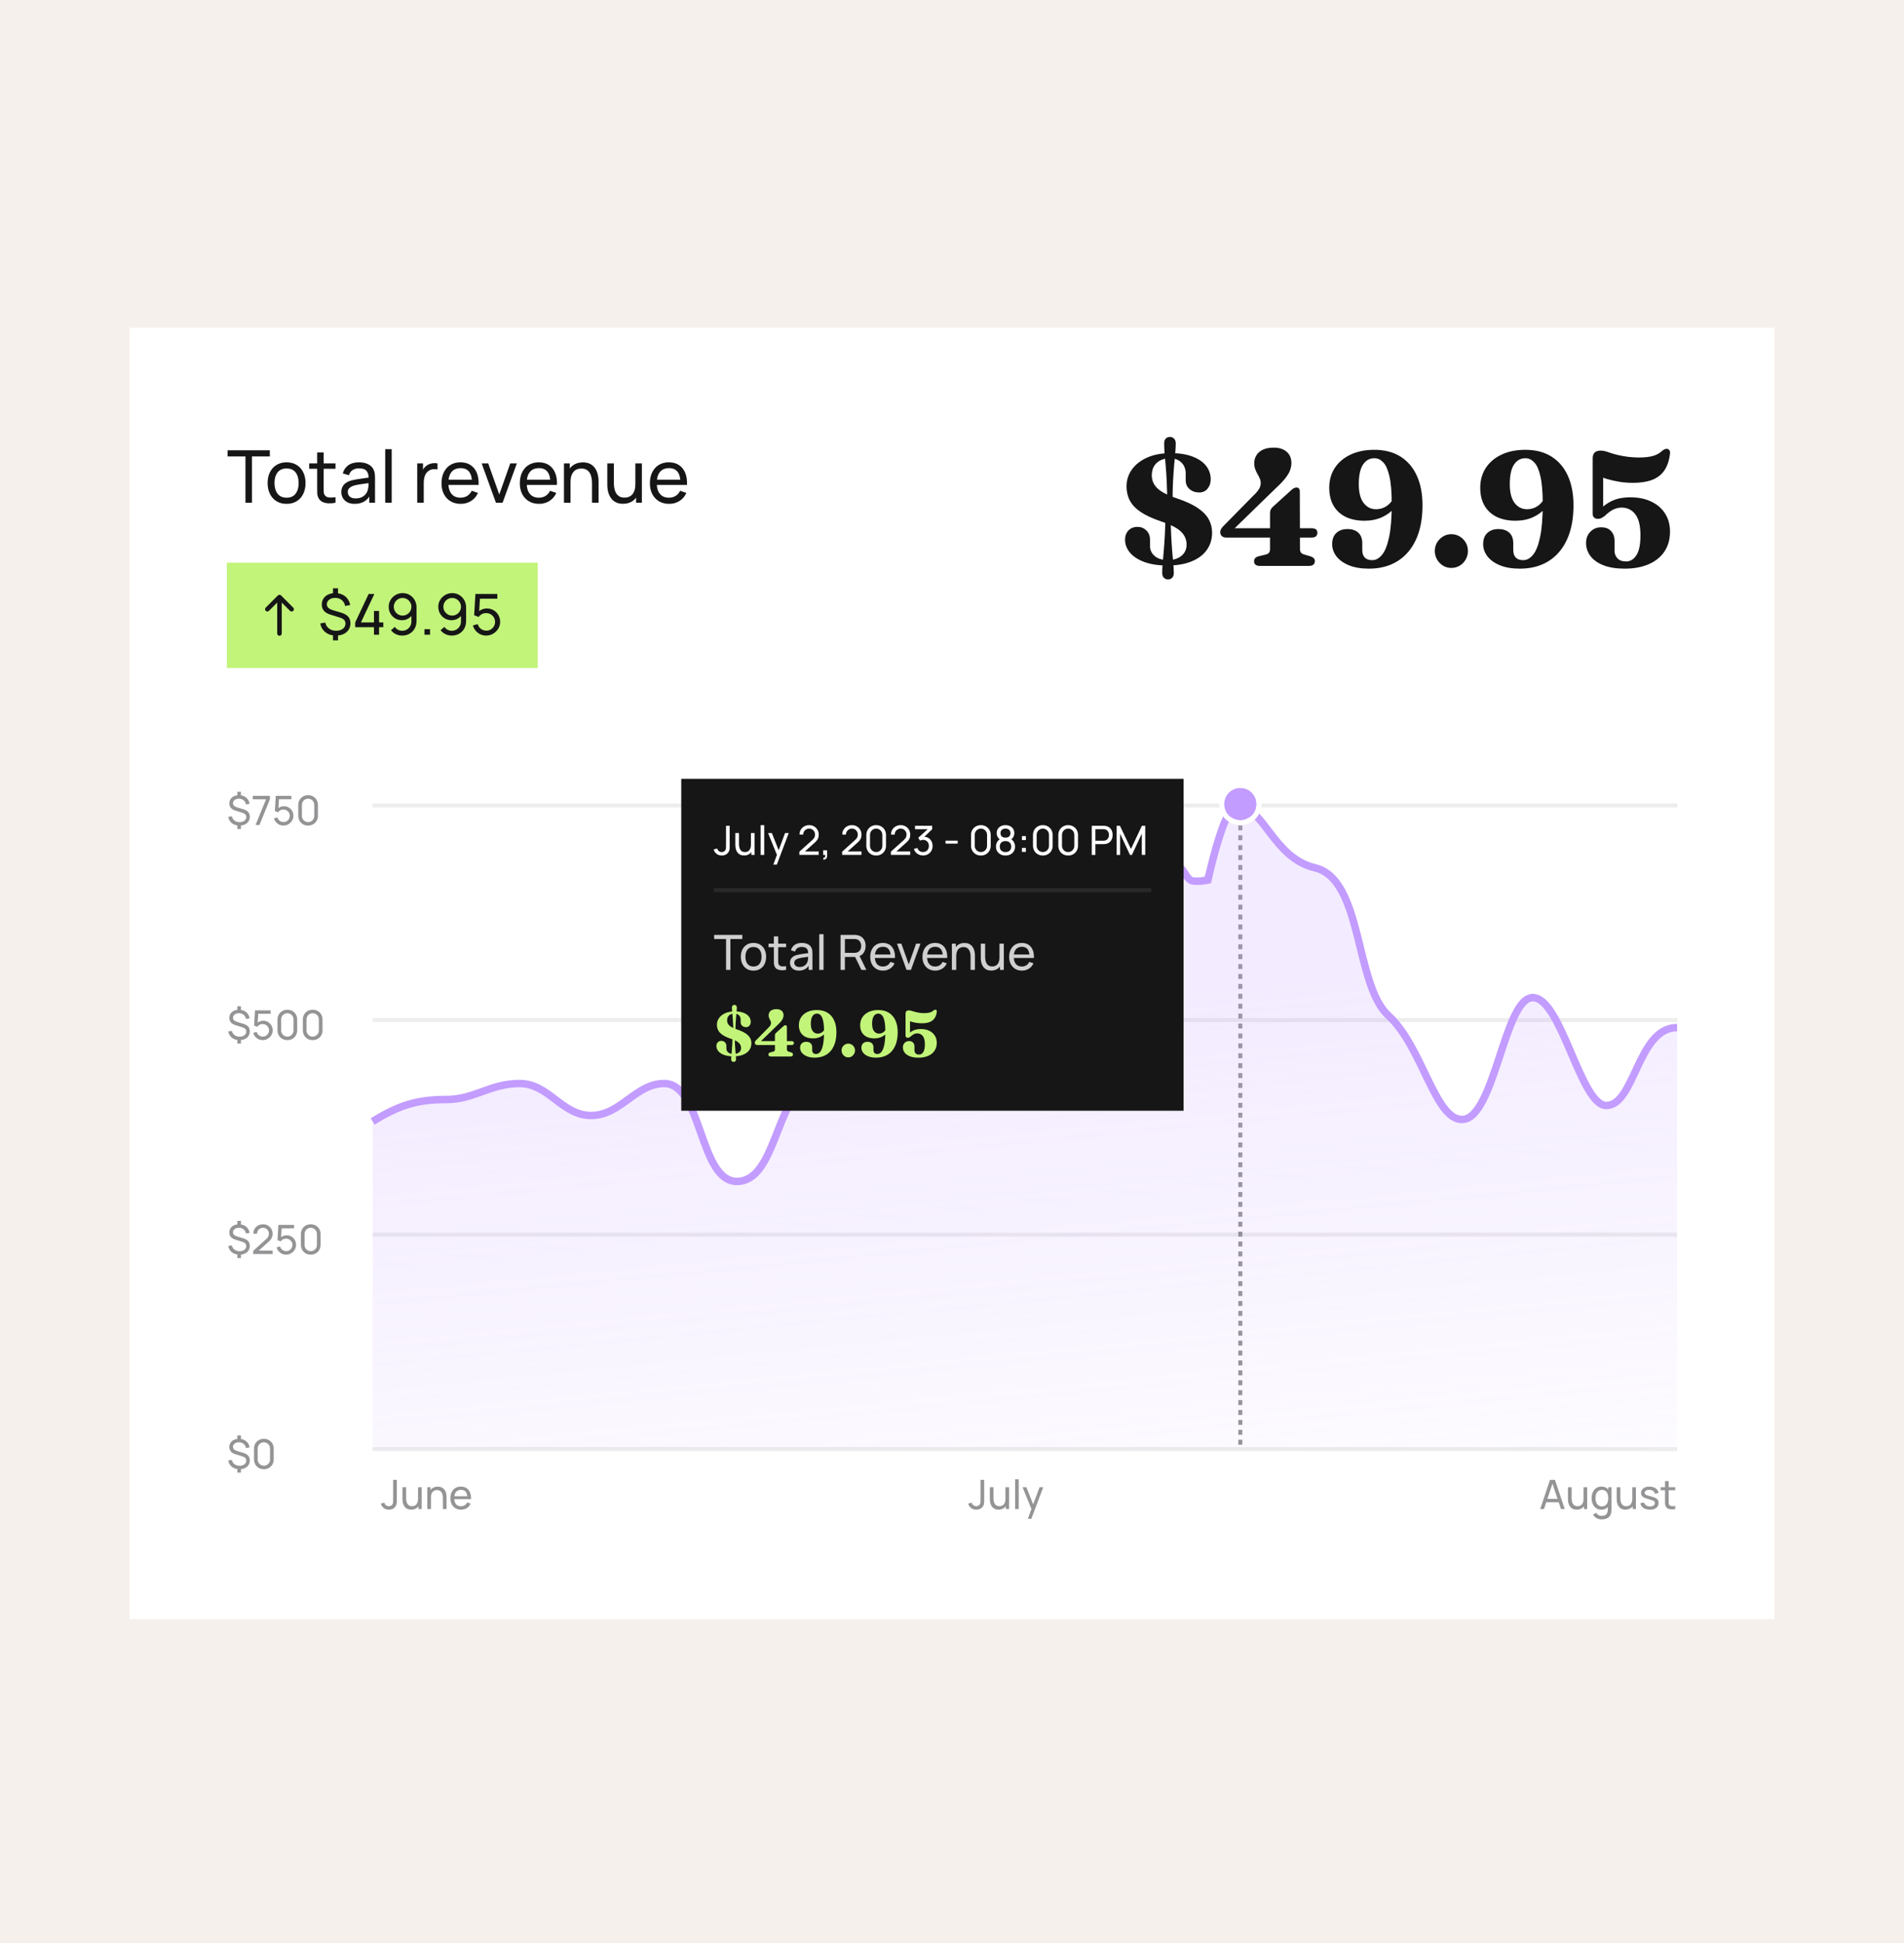
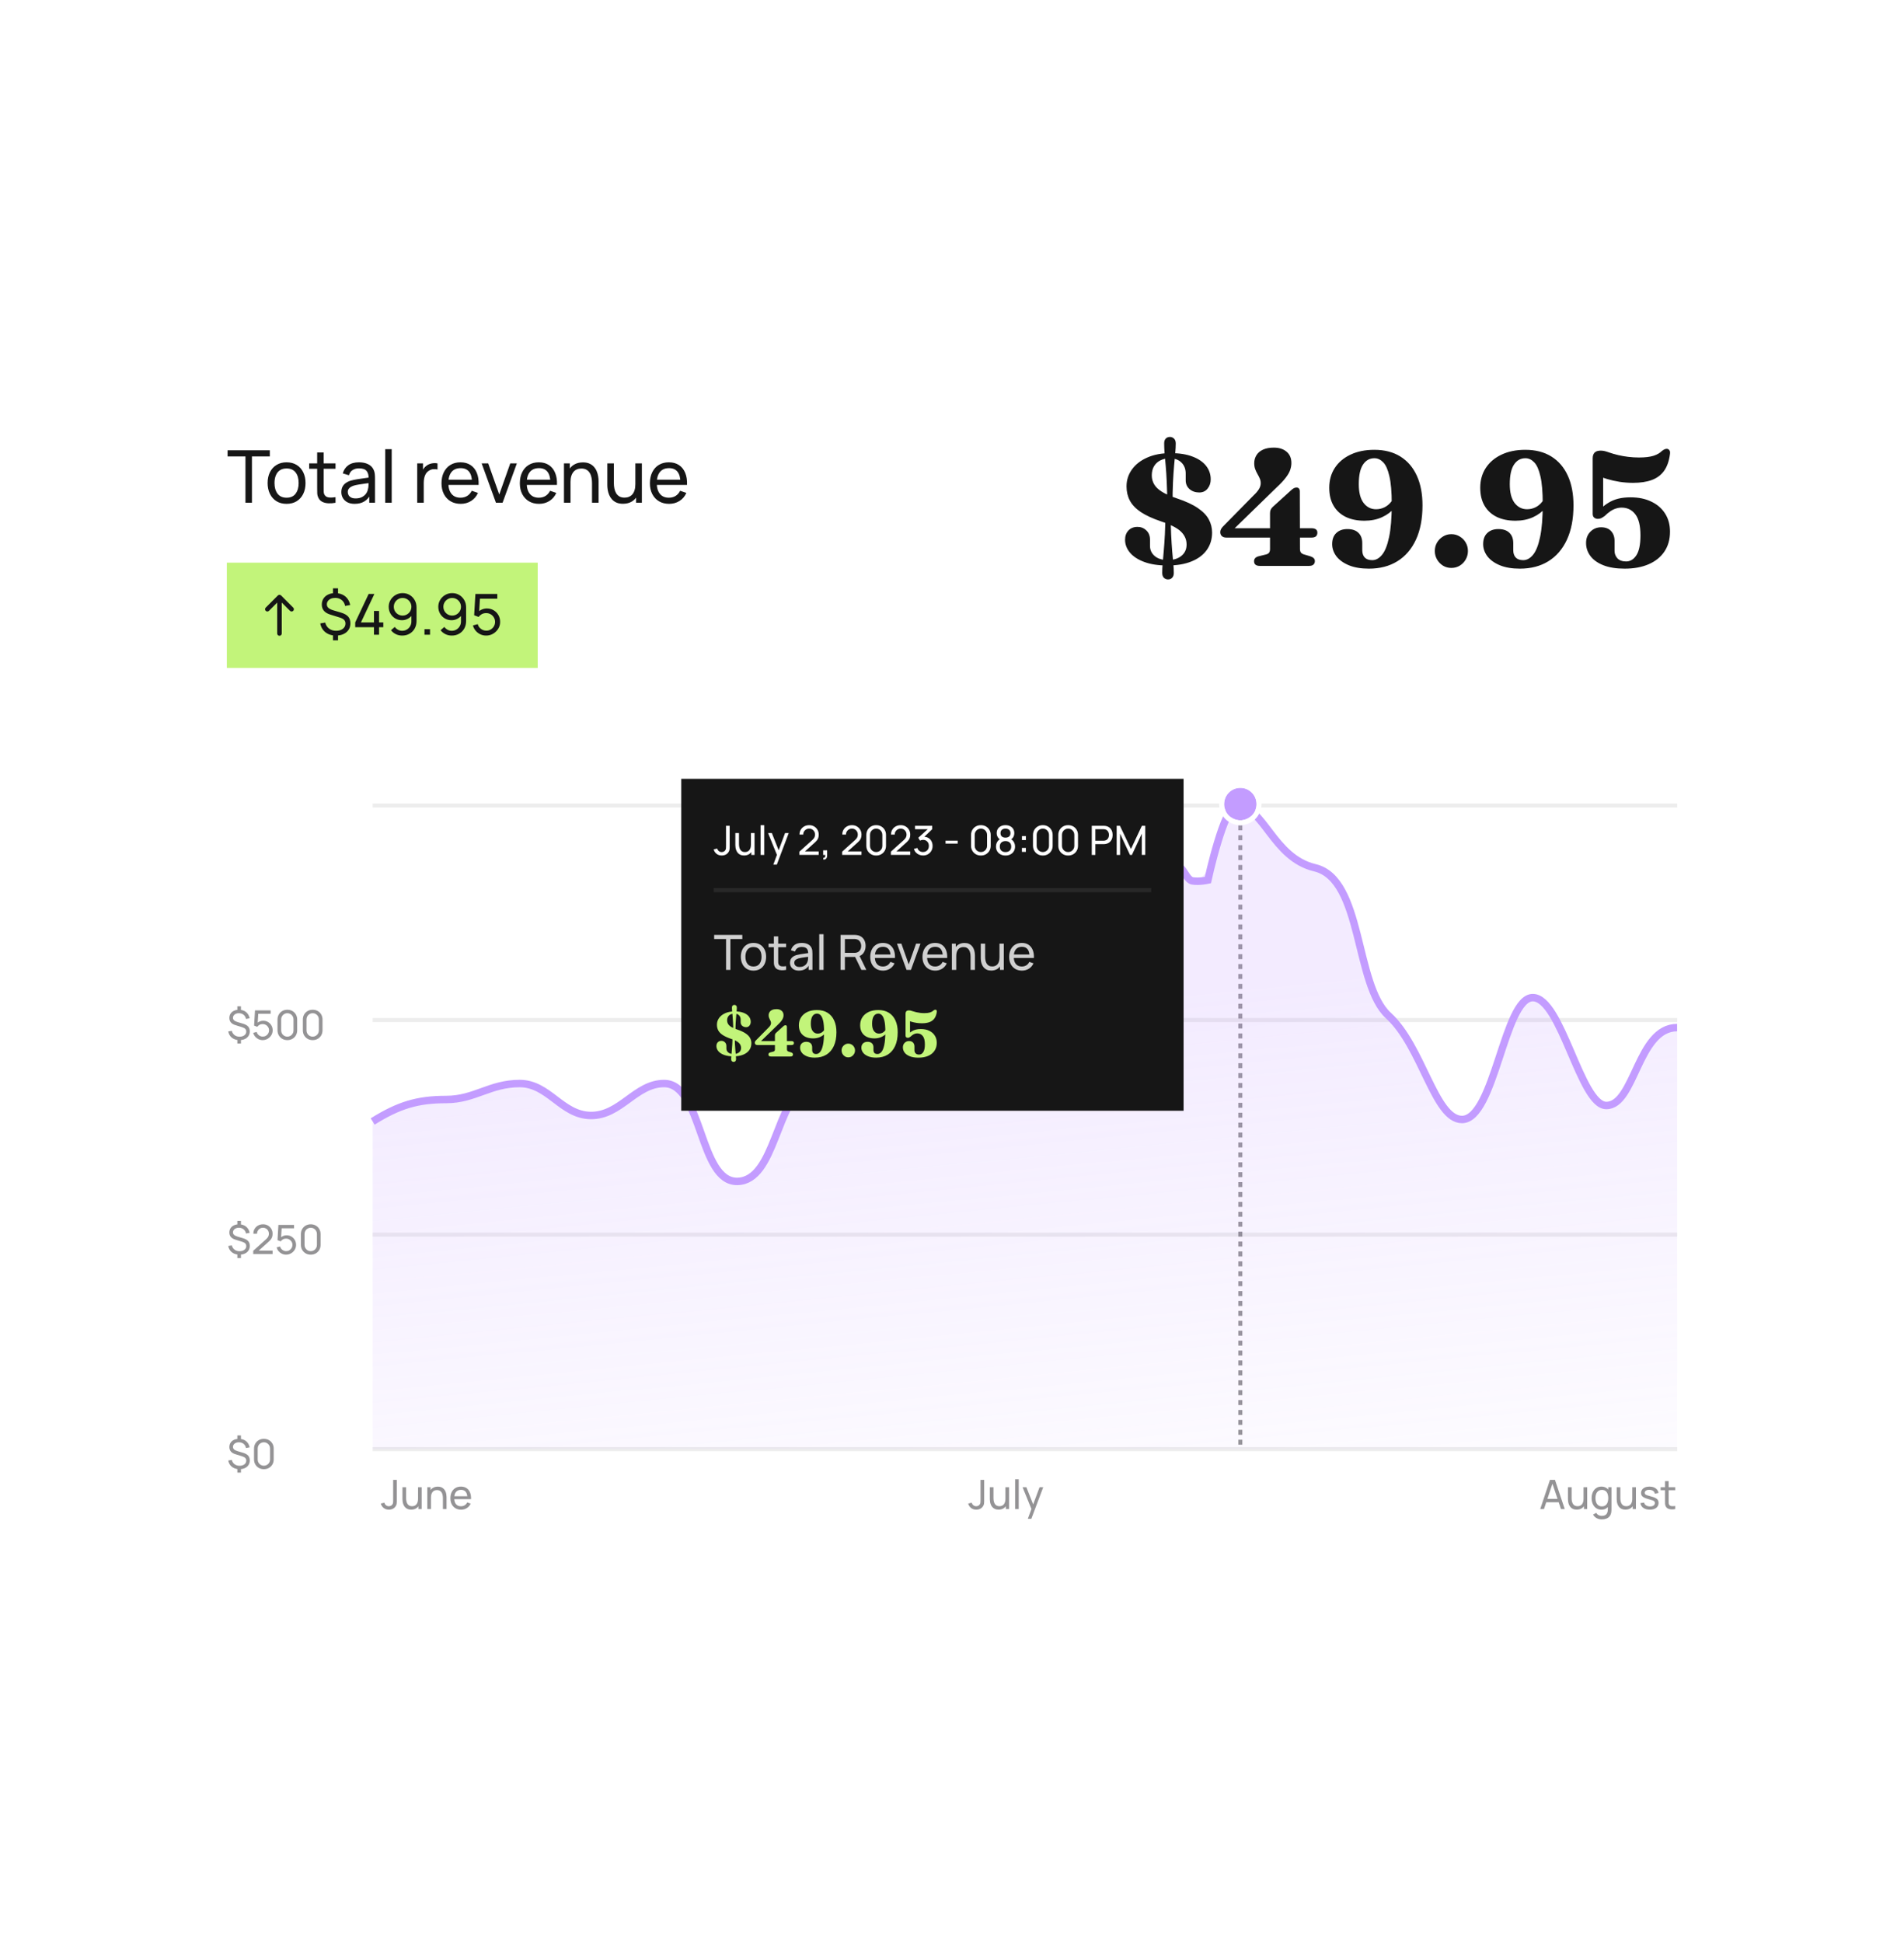
<svg xmlns="http://www.w3.org/2000/svg" width="392" height="400" viewBox="0 0 392 400" fill="none">
-   <rect width="392" height="400" fill="#F6F0EC" />
  <rect x="26.688" y="67.5" width="338.621" height="265.833" fill="white" />
  <path d="M241.031 93.283C242.787 93.283 244.276 93.517 245.498 93.983C246.72 94.439 247.653 95.072 248.298 95.883C248.942 96.694 249.265 97.628 249.265 98.683C249.265 99.439 249.048 100.078 248.615 100.6C248.192 101.122 247.626 101.383 246.915 101.383C246.115 101.383 245.448 101.156 244.915 100.7C244.381 100.233 244.115 99.633 244.115 98.9V97.483C244.115 96.55 243.82 95.794 243.231 95.217C242.653 94.639 241.848 94.35 240.815 94.35C240.103 94.35 239.47 94.489 238.915 94.767C238.359 95.044 237.92 95.444 237.598 95.967C237.287 96.489 237.131 97.122 237.131 97.867C237.131 98.533 237.292 99.144 237.615 99.7C237.937 100.256 238.47 100.767 239.215 101.233C239.959 101.7 240.976 102.15 242.265 102.583C244.131 103.206 245.592 103.883 246.648 104.617C247.703 105.339 248.448 106.117 248.881 106.95C249.326 107.783 249.548 108.683 249.548 109.65C249.548 111.017 249.181 112.211 248.448 113.233C247.726 114.244 246.676 115.028 245.298 115.583C243.931 116.139 242.287 116.417 240.365 116.417C238.498 116.417 236.915 116.178 235.615 115.7C234.315 115.222 233.326 114.583 232.648 113.783C231.97 112.972 231.631 112.083 231.631 111.117C231.631 110.339 231.859 109.706 232.315 109.217C232.781 108.717 233.409 108.467 234.198 108.467C234.898 108.467 235.498 108.706 235.998 109.183C236.509 109.661 236.765 110.3 236.765 111.1V112.383C236.765 113.228 237.092 113.928 237.748 114.483C238.403 115.028 239.292 115.3 240.415 115.3C241.592 115.3 242.531 115.011 243.231 114.433C243.942 113.856 244.298 113.078 244.298 112.1C244.298 111.089 243.92 110.211 243.165 109.467C242.409 108.711 241.031 108 239.031 107.333C237.287 106.744 235.892 106.1 234.848 105.4C233.815 104.7 233.07 103.917 232.615 103.05C232.159 102.183 231.931 101.211 231.931 100.133C231.931 98.856 232.298 97.7 233.031 96.667C233.776 95.622 234.826 94.8 236.181 94.2C237.548 93.589 239.165 93.283 241.031 93.283ZM241.415 103.933H240.315C240.315 102.167 240.281 100.628 240.215 99.317C240.159 98.006 240.087 96.861 239.998 95.883C239.909 94.894 239.831 94.033 239.765 93.3C239.709 92.556 239.681 91.883 239.681 91.283C239.681 90.85 239.787 90.522 239.998 90.3C240.22 90.067 240.509 89.95 240.865 89.95C241.198 89.95 241.481 90.067 241.715 90.3C241.948 90.522 242.065 90.856 242.065 91.3C242.065 91.867 242.031 92.511 241.965 93.233C241.898 93.956 241.82 94.811 241.731 95.8C241.642 96.778 241.565 97.933 241.498 99.267C241.431 100.6 241.403 102.156 241.415 103.933ZM239.931 105.4H241.015C241.015 107.144 241.048 108.678 241.115 110C241.181 111.311 241.253 112.461 241.331 113.45C241.42 114.428 241.498 115.283 241.565 116.017C241.631 116.739 241.665 117.383 241.665 117.95C241.665 118.383 241.553 118.711 241.331 118.933C241.12 119.167 240.837 119.283 240.481 119.283C240.137 119.283 239.848 119.167 239.615 118.933C239.392 118.711 239.281 118.372 239.281 117.917C239.281 117.317 239.315 116.65 239.381 115.917C239.448 115.183 239.52 114.333 239.598 113.367C239.687 112.389 239.765 111.25 239.831 109.95C239.898 108.65 239.931 107.133 239.931 105.4ZM261.475 105.667C261.475 105.378 261.519 105.133 261.608 104.933C261.708 104.722 261.847 104.533 262.025 104.367L265.808 100.933C266.064 100.7 266.269 100.55 266.425 100.483C266.591 100.406 266.758 100.367 266.925 100.367C267.136 100.367 267.302 100.433 267.425 100.567C267.547 100.7 267.608 100.911 267.608 101.2L267.641 113C267.641 113.344 267.714 113.606 267.858 113.783C268.014 113.95 268.23 114.072 268.508 114.15L269.758 114.517C270.069 114.617 270.302 114.744 270.458 114.9C270.625 115.056 270.708 115.261 270.708 115.517C270.708 115.817 270.608 116.056 270.408 116.233C270.219 116.411 269.919 116.5 269.508 116.5H259.391C258.591 116.5 258.191 116.178 258.191 115.533C258.191 115.022 258.502 114.683 259.125 114.517L260.625 114.15C260.914 114.083 261.125 113.967 261.258 113.8C261.402 113.622 261.475 113.367 261.475 113.033V105.667ZM258.058 102.017C258.558 101.55 258.93 101.117 259.175 100.717C259.43 100.306 259.558 99.894 259.558 99.483C259.558 99.128 259.491 98.8 259.358 98.5C259.225 98.189 259.069 97.883 258.891 97.583C258.714 97.272 258.558 96.939 258.425 96.583C258.291 96.228 258.225 95.822 258.225 95.367C258.225 94.756 258.375 94.206 258.675 93.717C258.975 93.228 259.425 92.844 260.025 92.567C260.625 92.289 261.369 92.15 262.258 92.15C263.347 92.15 264.219 92.428 264.875 92.983C265.541 93.539 265.875 94.317 265.875 95.317C265.875 95.761 265.797 96.222 265.641 96.7C265.497 97.167 265.197 97.7 264.741 98.3C264.297 98.9 263.63 99.611 262.741 100.433L253.291 109.633L252.941 108.75H270.075C270.419 108.75 270.697 108.822 270.908 108.967C271.119 109.111 271.225 109.339 271.225 109.65C271.225 110.328 270.83 110.667 270.041 110.667H252.475C252.075 110.667 251.764 110.561 251.541 110.35C251.33 110.139 251.225 109.867 251.225 109.533C251.225 109.322 251.286 109.106 251.408 108.883C251.53 108.661 251.758 108.394 252.091 108.083L258.058 102.017ZM281.834 117.067C280.212 117.067 278.834 116.833 277.7 116.367C276.578 115.9 275.723 115.283 275.134 114.517C274.556 113.739 274.267 112.906 274.267 112.017C274.267 111.028 274.55 110.267 275.117 109.733C275.684 109.189 276.445 108.917 277.4 108.917C278.389 108.917 279.145 109.172 279.667 109.683C280.2 110.183 280.467 110.9 280.467 111.833V113.267C280.467 113.911 280.639 114.417 280.984 114.783C281.328 115.139 281.839 115.317 282.517 115.317C283.262 115.317 283.934 114.95 284.534 114.217C285.145 113.483 285.628 112.272 285.984 110.583C286.35 108.894 286.534 106.617 286.534 103.75C286.534 101.294 286.373 99.389 286.05 98.033C285.739 96.667 285.312 95.711 284.767 95.167C284.234 94.611 283.634 94.333 282.967 94.333C281.978 94.333 281.195 94.772 280.617 95.65C280.039 96.517 279.75 97.861 279.75 99.683C279.75 101.372 280.078 102.656 280.734 103.533C281.4 104.4 282.256 104.833 283.3 104.833C283.923 104.833 284.506 104.7 285.05 104.433C285.595 104.156 286.05 103.778 286.417 103.3C286.784 102.811 287.006 102.25 287.084 101.617L288.15 102C288.084 102.922 287.728 103.778 287.084 104.567C286.439 105.356 285.584 105.994 284.517 106.483C283.45 106.961 282.25 107.2 280.917 107.2C279.439 107.2 278.156 106.939 277.067 106.417C275.978 105.883 275.139 105.111 274.55 104.1C273.962 103.089 273.667 101.861 273.667 100.417C273.667 98.872 274.045 97.517 274.8 96.35C275.567 95.172 276.645 94.256 278.034 93.6C279.434 92.933 281.073 92.6 282.95 92.6C285.05 92.6 286.839 93.061 288.317 93.983C289.795 94.906 290.923 96.222 291.7 97.933C292.478 99.633 292.867 101.667 292.867 104.033C292.867 106.8 292.417 109.156 291.517 111.1C290.617 113.044 289.339 114.528 287.684 115.55C286.039 116.561 284.089 117.067 281.834 117.067ZM298.804 116.917C298.171 116.917 297.598 116.761 297.087 116.45C296.576 116.128 296.165 115.7 295.854 115.167C295.554 114.633 295.404 114.056 295.404 113.433C295.404 112.8 295.554 112.222 295.854 111.7C296.165 111.178 296.576 110.761 297.087 110.45C297.598 110.128 298.171 109.967 298.804 109.967C299.448 109.967 300.026 110.128 300.537 110.45C301.059 110.761 301.471 111.178 301.771 111.7C302.071 112.222 302.221 112.8 302.221 113.433C302.221 114.056 302.071 114.633 301.771 115.167C301.471 115.7 301.059 116.128 300.537 116.45C300.026 116.761 299.448 116.917 298.804 116.917ZM312.921 117.067C311.299 117.067 309.921 116.833 308.788 116.367C307.666 115.9 306.81 115.283 306.221 114.517C305.643 113.739 305.354 112.906 305.354 112.017C305.354 111.028 305.638 110.267 306.204 109.733C306.771 109.189 307.532 108.917 308.488 108.917C309.477 108.917 310.232 109.172 310.754 109.683C311.288 110.183 311.554 110.9 311.554 111.833V113.267C311.554 113.911 311.727 114.417 312.071 114.783C312.416 115.139 312.927 115.317 313.604 115.317C314.349 115.317 315.021 114.95 315.621 114.217C316.232 113.483 316.716 112.272 317.071 110.583C317.438 108.894 317.621 106.617 317.621 103.75C317.621 101.294 317.46 99.389 317.138 98.033C316.827 96.667 316.399 95.711 315.854 95.167C315.321 94.611 314.721 94.333 314.054 94.333C313.066 94.333 312.282 94.772 311.704 95.65C311.127 96.517 310.838 97.861 310.838 99.683C310.838 101.372 311.166 102.656 311.821 103.533C312.488 104.4 313.343 104.833 314.388 104.833C315.01 104.833 315.593 104.7 316.138 104.433C316.682 104.156 317.138 103.778 317.504 103.3C317.871 102.811 318.093 102.25 318.171 101.617L319.238 102C319.171 102.922 318.816 103.778 318.171 104.567C317.527 105.356 316.671 105.994 315.604 106.483C314.538 106.961 313.338 107.2 312.004 107.2C310.527 107.2 309.243 106.939 308.154 106.417C307.066 105.883 306.227 105.111 305.638 104.1C305.049 103.089 304.754 101.861 304.754 100.417C304.754 98.872 305.132 97.517 305.888 96.35C306.654 95.172 307.732 94.256 309.121 93.6C310.521 92.933 312.16 92.6 314.038 92.6C316.138 92.6 317.927 93.061 319.404 93.983C320.882 94.906 322.01 96.222 322.788 97.933C323.566 99.633 323.954 101.667 323.954 104.033C323.954 106.8 323.504 109.156 322.604 111.1C321.704 113.044 320.427 114.528 318.771 115.55C317.127 116.561 315.177 117.067 312.921 117.067ZM326.541 111.783C326.541 110.839 326.836 110.067 327.424 109.467C328.024 108.856 328.763 108.55 329.641 108.55C330.541 108.55 331.224 108.811 331.691 109.333C332.169 109.844 332.408 110.517 332.408 111.35V113.4C332.408 114 332.608 114.517 333.008 114.95C333.419 115.372 334.013 115.583 334.791 115.583C335.647 115.583 336.352 115.156 336.908 114.3C337.463 113.433 337.741 112.078 337.741 110.233C337.741 108.233 337.386 106.778 336.674 105.867C335.974 104.956 335.041 104.5 333.874 104.5C333.452 104.5 333.047 104.567 332.658 104.7C332.269 104.822 331.891 105.011 331.524 105.267C331.158 105.511 330.786 105.822 330.408 106.2C330.108 106.422 329.852 106.583 329.641 106.683C329.441 106.772 329.213 106.817 328.958 106.817C328.68 106.817 328.436 106.733 328.224 106.567C328.013 106.4 327.908 106.144 327.908 105.8V94.317C327.908 93.839 328.036 93.461 328.291 93.183C328.558 92.906 328.98 92.767 329.558 92.767C329.791 92.767 330.041 92.794 330.308 92.85C330.574 92.906 330.902 93.006 331.291 93.15C331.869 93.35 332.486 93.528 333.141 93.683C333.808 93.839 334.502 93.961 335.224 94.05C335.958 94.139 336.697 94.183 337.441 94.183C338.674 94.183 339.669 94.067 340.424 93.833C341.18 93.589 341.752 93.261 342.141 92.85C342.43 92.628 342.674 92.489 342.874 92.433C343.074 92.378 343.258 92.383 343.424 92.45C343.558 92.506 343.669 92.617 343.758 92.783C343.847 92.939 343.863 93.194 343.808 93.55C343.619 94.95 343.213 96.083 342.591 96.95C341.969 97.806 341.13 98.428 340.074 98.817C339.019 99.206 337.736 99.4 336.224 99.4C335.313 99.4 334.402 99.333 333.491 99.2C332.58 99.056 331.713 98.861 330.891 98.617C330.069 98.372 329.347 98.089 328.724 97.767L330.058 96.1V105.267L329.224 105.05C329.824 104.439 330.441 103.939 331.074 103.55C331.708 103.15 332.397 102.856 333.141 102.667C333.897 102.478 334.752 102.383 335.708 102.383C337.341 102.383 338.763 102.678 339.974 103.267C341.197 103.844 342.141 104.661 342.808 105.717C343.486 106.772 343.824 108.017 343.824 109.45C343.824 111.05 343.436 112.422 342.658 113.567C341.891 114.7 340.808 115.567 339.408 116.167C338.008 116.767 336.369 117.067 334.491 117.067C332.758 117.067 331.297 116.833 330.108 116.367C328.93 115.9 328.041 115.267 327.441 114.467C326.841 113.667 326.541 112.772 326.541 111.783Z" fill="#161616" />
  <path d="M50.536 103.5V93.968H46.853V92.7H55.553V93.968H51.871V103.5H50.536ZM58.996 103.725C58.191 103.725 57.496 103.543 56.911 103.177C56.331 102.812 55.884 102.307 55.569 101.662C55.254 101.017 55.096 100.277 55.096 99.442C55.096 98.593 55.256 97.847 55.576 97.207C55.896 96.567 56.349 96.07 56.934 95.715C57.519 95.355 58.206 95.175 58.996 95.175C59.806 95.175 60.504 95.358 61.089 95.722C61.674 96.082 62.121 96.585 62.431 97.23C62.746 97.87 62.904 98.608 62.904 99.442C62.904 100.287 62.746 101.032 62.431 101.677C62.116 102.317 61.666 102.82 61.081 103.185C60.496 103.545 59.801 103.725 58.996 103.725ZM58.996 102.457C59.836 102.457 60.461 102.177 60.871 101.617C61.281 101.057 61.486 100.332 61.486 99.442C61.486 98.528 61.279 97.8 60.864 97.26C60.449 96.715 59.826 96.442 58.996 96.442C58.431 96.442 57.966 96.57 57.601 96.825C57.236 97.08 56.964 97.433 56.784 97.882C56.604 98.332 56.514 98.853 56.514 99.442C56.514 100.352 56.724 101.082 57.144 101.632C57.564 102.182 58.181 102.457 58.996 102.457ZM69.077 103.5C68.597 103.595 68.122 103.633 67.652 103.613C67.187 103.598 66.772 103.505 66.407 103.335C66.042 103.16 65.765 102.89 65.575 102.525C65.415 102.205 65.327 101.882 65.312 101.557C65.302 101.227 65.297 100.855 65.297 100.44V93.15H66.632V100.38C66.632 100.71 66.635 100.992 66.64 101.227C66.65 101.462 66.702 101.665 66.797 101.835C66.977 102.155 67.262 102.342 67.652 102.398C68.047 102.452 68.522 102.437 69.077 102.352V103.5ZM63.655 96.502V95.4H69.077V96.502H63.655ZM73.024 103.725C72.419 103.725 71.912 103.615 71.502 103.395C71.097 103.17 70.789 102.875 70.579 102.51C70.374 102.145 70.272 101.745 70.272 101.31C70.272 100.885 70.352 100.517 70.512 100.207C70.677 99.892 70.907 99.632 71.202 99.427C71.497 99.218 71.849 99.052 72.259 98.933C72.644 98.828 73.074 98.737 73.549 98.662C74.029 98.582 74.514 98.51 75.004 98.445C75.494 98.38 75.952 98.317 76.377 98.257L75.897 98.535C75.912 97.815 75.767 97.282 75.462 96.938C75.162 96.593 74.642 96.42 73.902 96.42C73.412 96.42 72.982 96.532 72.612 96.757C72.247 96.978 71.989 97.338 71.839 97.838L70.572 97.455C70.767 96.745 71.144 96.188 71.704 95.782C72.264 95.377 73.002 95.175 73.917 95.175C74.652 95.175 75.282 95.308 75.807 95.573C76.337 95.832 76.717 96.228 76.947 96.757C77.062 97.007 77.134 97.28 77.164 97.575C77.194 97.865 77.209 98.17 77.209 98.49V103.5H76.024V101.557L76.302 101.737C75.997 102.392 75.569 102.887 75.019 103.222C74.474 103.558 73.809 103.725 73.024 103.725ZM73.227 102.607C73.707 102.607 74.122 102.522 74.472 102.352C74.827 102.177 75.112 101.95 75.327 101.67C75.542 101.385 75.682 101.075 75.747 100.74C75.822 100.49 75.862 100.212 75.867 99.907C75.877 99.597 75.882 99.36 75.882 99.195L76.347 99.397C75.912 99.457 75.484 99.515 75.064 99.57C74.644 99.625 74.247 99.685 73.872 99.75C73.497 99.81 73.159 99.882 72.859 99.968C72.639 100.037 72.432 100.127 72.237 100.237C72.047 100.347 71.892 100.49 71.772 100.665C71.657 100.835 71.599 101.047 71.599 101.302C71.599 101.522 71.654 101.732 71.764 101.932C71.879 102.132 72.054 102.295 72.289 102.42C72.529 102.545 72.842 102.607 73.227 102.607ZM79.309 103.5V92.475H80.644V103.5H79.309ZM85.898 103.5V95.4H87.09V97.358L86.895 97.103C86.99 96.853 87.113 96.623 87.263 96.412C87.418 96.203 87.59 96.03 87.78 95.895C87.99 95.725 88.228 95.595 88.493 95.505C88.758 95.415 89.028 95.362 89.303 95.347C89.578 95.328 89.835 95.345 90.075 95.4V96.653C89.795 96.578 89.488 96.558 89.153 96.593C88.818 96.627 88.508 96.75 88.223 96.96C87.963 97.145 87.76 97.37 87.615 97.635C87.475 97.9 87.378 98.188 87.323 98.498C87.268 98.802 87.24 99.115 87.24 99.435V103.5H85.898ZM94.857 103.725C94.062 103.725 93.367 103.55 92.772 103.2C92.182 102.845 91.722 102.352 91.392 101.722C91.062 101.087 90.897 100.347 90.897 99.502C90.897 98.618 91.059 97.853 91.384 97.207C91.709 96.558 92.162 96.058 92.742 95.707C93.327 95.353 94.012 95.175 94.797 95.175C95.612 95.175 96.304 95.362 96.874 95.737C97.449 96.112 97.879 96.647 98.164 97.343C98.454 98.037 98.579 98.865 98.539 99.825H97.189V99.345C97.174 98.35 96.972 97.608 96.582 97.118C96.192 96.623 95.612 96.375 94.842 96.375C94.017 96.375 93.389 96.64 92.959 97.17C92.529 97.7 92.314 98.46 92.314 99.45C92.314 100.405 92.529 101.145 92.959 101.67C93.389 102.195 94.002 102.457 94.797 102.457C95.332 102.457 95.797 102.335 96.192 102.09C96.587 101.845 96.897 101.492 97.122 101.032L98.404 101.475C98.089 102.19 97.614 102.745 96.979 103.14C96.349 103.53 95.642 103.725 94.857 103.725ZM91.864 99.825V98.752H97.849V99.825H91.864ZM102.106 103.5L99.166 95.4H100.516L102.789 101.797L105.054 95.4H106.411L103.471 103.5H102.106ZM110.985 103.725C110.19 103.725 109.495 103.55 108.9 103.2C108.31 102.845 107.85 102.352 107.52 101.722C107.19 101.087 107.025 100.347 107.025 99.502C107.025 98.618 107.187 97.853 107.512 97.207C107.837 96.558 108.29 96.058 108.87 95.707C109.455 95.353 110.14 95.175 110.925 95.175C111.74 95.175 112.432 95.362 113.002 95.737C113.577 96.112 114.007 96.647 114.292 97.343C114.582 98.037 114.707 98.865 114.667 99.825H113.317V99.345C113.302 98.35 113.1 97.608 112.71 97.118C112.32 96.623 111.74 96.375 110.97 96.375C110.145 96.375 109.517 96.64 109.087 97.17C108.657 97.7 108.442 98.46 108.442 99.45C108.442 100.405 108.657 101.145 109.087 101.67C109.517 102.195 110.13 102.457 110.925 102.457C111.46 102.457 111.925 102.335 112.32 102.09C112.715 101.845 113.025 101.492 113.25 101.032L114.532 101.475C114.217 102.19 113.742 102.745 113.107 103.14C112.477 103.53 111.77 103.725 110.985 103.725ZM107.992 99.825V98.752H113.977V99.825H107.992ZM121.885 103.5V99.442C121.885 99.058 121.85 98.688 121.78 98.332C121.715 97.978 121.597 97.66 121.427 97.38C121.262 97.095 121.037 96.87 120.752 96.705C120.472 96.54 120.117 96.457 119.687 96.457C119.352 96.457 119.047 96.515 118.772 96.63C118.502 96.74 118.27 96.91 118.075 97.14C117.88 97.37 117.727 97.66 117.617 98.01C117.512 98.355 117.46 98.763 117.46 99.233L116.582 98.963C116.582 98.177 116.722 97.505 117.002 96.945C117.287 96.38 117.685 95.948 118.195 95.647C118.71 95.343 119.315 95.19 120.01 95.19C120.535 95.19 120.982 95.272 121.352 95.438C121.722 95.603 122.03 95.823 122.275 96.097C122.52 96.368 122.712 96.672 122.852 97.013C122.992 97.347 123.09 97.69 123.145 98.04C123.205 98.385 123.235 98.713 123.235 99.022V103.5H121.885ZM116.11 103.5V95.4H117.31V97.567H117.46V103.5H116.11ZM128.26 103.71C127.74 103.71 127.292 103.628 126.917 103.462C126.547 103.297 126.24 103.077 125.995 102.802C125.75 102.527 125.557 102.222 125.417 101.887C125.277 101.552 125.177 101.21 125.117 100.86C125.062 100.51 125.035 100.182 125.035 99.877V95.4H126.385V99.457C126.385 99.838 126.42 100.205 126.49 100.56C126.56 100.915 126.677 101.235 126.842 101.52C127.012 101.805 127.237 102.03 127.517 102.195C127.802 102.36 128.157 102.442 128.582 102.442C128.917 102.442 129.222 102.385 129.497 102.27C129.772 102.155 130.007 101.985 130.202 101.76C130.397 101.53 130.547 101.24 130.652 100.89C130.757 100.54 130.81 100.132 130.81 99.668L131.687 99.938C131.687 100.717 131.545 101.39 131.26 101.955C130.98 102.52 130.582 102.955 130.067 103.26C129.557 103.56 128.955 103.71 128.26 103.71ZM130.96 103.5V101.332H130.81V95.4H132.152V103.5H130.96ZM137.762 103.725C136.967 103.725 136.272 103.55 135.677 103.2C135.087 102.845 134.627 102.352 134.297 101.722C133.967 101.087 133.802 100.347 133.802 99.502C133.802 98.618 133.965 97.853 134.29 97.207C134.615 96.558 135.067 96.058 135.647 95.707C136.232 95.353 136.917 95.175 137.702 95.175C138.517 95.175 139.21 95.362 139.78 95.737C140.355 96.112 140.785 96.647 141.07 97.343C141.36 98.037 141.485 98.865 141.445 99.825H140.095V99.345C140.08 98.35 139.877 97.608 139.487 97.118C139.097 96.623 138.517 96.375 137.747 96.375C136.922 96.375 136.295 96.64 135.865 97.17C135.435 97.7 135.22 98.46 135.22 99.45C135.22 100.405 135.435 101.145 135.865 101.67C136.295 102.195 136.907 102.457 137.702 102.457C138.237 102.457 138.702 102.335 139.097 102.09C139.492 101.845 139.802 101.492 140.027 101.032L141.31 101.475C140.995 102.19 140.52 102.745 139.885 103.14C139.255 103.53 138.547 103.725 137.762 103.725ZM134.77 99.825V98.752H140.755V99.825H134.77Z" fill="#161616" />
  <path opacity="0.6" d="M80.065 310.787C79.646 310.787 79.29 310.673 78.998 310.445C78.707 310.217 78.507 309.912 78.398 309.529L79.136 309.354C79.18 309.556 79.287 309.729 79.457 309.87C79.629 310.012 79.826 310.083 80.048 310.083C80.193 310.083 80.34 310.048 80.49 309.979C80.64 309.906 80.755 309.79 80.836 309.629C80.891 309.517 80.923 309.395 80.932 309.262C80.94 309.126 80.944 308.966 80.944 308.783V304.666H81.694V308.783C81.694 308.955 81.693 309.109 81.69 309.245C81.69 309.381 81.676 309.512 81.648 309.637C81.623 309.759 81.573 309.884 81.498 310.012C81.348 310.276 81.147 310.472 80.894 310.599C80.644 310.724 80.368 310.787 80.065 310.787ZM84.653 310.783C84.364 310.783 84.116 310.737 83.907 310.645C83.702 310.554 83.531 310.431 83.395 310.279C83.259 310.126 83.152 309.956 83.074 309.77C82.996 309.584 82.941 309.394 82.907 309.199C82.877 309.005 82.862 308.823 82.862 308.654V306.166H83.612V308.42C83.612 308.631 83.631 308.835 83.67 309.033C83.709 309.23 83.774 309.408 83.866 309.566C83.96 309.724 84.085 309.849 84.241 309.941C84.399 310.033 84.596 310.079 84.832 310.079C85.019 310.079 85.188 310.047 85.341 309.983C85.494 309.919 85.624 309.824 85.733 309.699C85.841 309.572 85.924 309.41 85.983 309.216C86.041 309.022 86.07 308.795 86.07 308.537L86.558 308.687C86.558 309.12 86.478 309.494 86.32 309.808C86.164 310.122 85.944 310.363 85.657 310.533C85.374 310.699 85.039 310.783 84.653 310.783ZM86.153 310.666V309.462H86.07V306.166H86.816V310.666H86.153ZM91.187 310.666V308.412C91.187 308.198 91.167 307.992 91.128 307.795C91.092 307.598 91.027 307.422 90.932 307.266C90.841 307.108 90.716 306.983 90.557 306.891C90.402 306.799 90.205 306.754 89.966 306.754C89.78 306.754 89.61 306.785 89.457 306.849C89.307 306.91 89.178 307.005 89.07 307.133C88.962 307.26 88.877 307.422 88.816 307.616C88.757 307.808 88.728 308.034 88.728 308.295L88.241 308.145C88.241 307.709 88.319 307.335 88.474 307.024C88.632 306.71 88.853 306.47 89.137 306.304C89.423 306.134 89.759 306.049 90.145 306.049C90.437 306.049 90.685 306.095 90.891 306.187C91.096 306.279 91.267 306.401 91.403 306.554C91.539 306.704 91.646 306.873 91.724 307.062C91.802 307.248 91.856 307.438 91.887 307.633C91.92 307.824 91.937 308.006 91.937 308.179V310.666H91.187ZM87.978 310.666V306.166H88.645V307.37H88.728V310.666H87.978ZM94.929 310.791C94.487 310.791 94.101 310.694 93.771 310.499C93.443 310.302 93.188 310.029 93.004 309.679C92.821 309.326 92.729 308.915 92.729 308.445C92.729 307.954 92.819 307.529 93 307.17C93.181 306.809 93.432 306.531 93.754 306.337C94.079 306.14 94.46 306.041 94.896 306.041C95.349 306.041 95.733 306.145 96.05 306.354C96.369 306.562 96.608 306.859 96.767 307.245C96.928 307.631 96.997 308.091 96.975 308.624H96.225V308.358C96.217 307.805 96.104 307.392 95.888 307.12C95.671 306.845 95.349 306.708 94.921 306.708C94.463 306.708 94.114 306.855 93.875 307.149C93.636 307.444 93.517 307.866 93.517 308.416C93.517 308.947 93.636 309.358 93.875 309.649C94.114 309.941 94.454 310.087 94.896 310.087C95.193 310.087 95.451 310.019 95.671 309.883C95.89 309.747 96.062 309.551 96.188 309.295L96.9 309.541C96.725 309.938 96.461 310.247 96.108 310.466C95.758 310.683 95.365 310.791 94.929 310.791ZM93.267 308.624V308.029H96.592V308.624H93.267Z" fill="#4D4B4F" />
  <path opacity="0.6" d="M200.995 310.787C200.575 310.787 200.22 310.673 199.928 310.445C199.636 310.217 199.436 309.912 199.328 309.529L200.066 309.354C200.11 309.556 200.217 309.729 200.386 309.87C200.559 310.012 200.756 310.083 200.978 310.083C201.123 310.083 201.27 310.048 201.42 309.979C201.57 309.906 201.685 309.79 201.766 309.629C201.821 309.517 201.853 309.395 201.861 309.262C201.87 309.126 201.874 308.966 201.874 308.783V304.666H202.624V308.783C202.624 308.955 202.623 309.109 202.62 309.245C202.62 309.381 202.606 309.512 202.578 309.637C202.553 309.759 202.503 309.884 202.428 310.012C202.278 310.276 202.077 310.472 201.824 310.599C201.574 310.724 201.298 310.787 200.995 310.787ZM205.583 310.783C205.294 310.783 205.046 310.737 204.837 310.645C204.632 310.554 204.461 310.431 204.325 310.279C204.189 310.126 204.082 309.956 204.004 309.77C203.926 309.584 203.871 309.394 203.837 309.199C203.807 309.005 203.791 308.823 203.791 308.654V306.166H204.541V308.42C204.541 308.631 204.561 308.835 204.6 309.033C204.639 309.23 204.704 309.408 204.796 309.566C204.89 309.724 205.015 309.849 205.171 309.941C205.329 310.033 205.526 310.079 205.762 310.079C205.948 310.079 206.118 310.047 206.271 309.983C206.423 309.919 206.554 309.824 206.662 309.699C206.771 309.572 206.854 309.41 206.912 309.216C206.971 309.022 207 308.795 207 308.537L207.487 308.687C207.487 309.12 207.408 309.494 207.25 309.808C207.094 310.122 206.873 310.363 206.587 310.533C206.304 310.699 205.969 310.783 205.583 310.783ZM207.083 310.666V309.462H207V306.166H207.746V310.666H207.083ZM208.995 310.666V304.541H209.737V310.666H208.995ZM211.612 312.666L212.483 310.299L212.496 310.999L210.529 306.166H211.308L212.85 310.054H212.583L214.029 306.166H214.783L212.333 312.666H211.612Z" fill="#4D4B4F" />
  <path opacity="0.6" d="M317.104 310.666L319.112 304.666H320.146L322.154 310.666H321.383L319.504 305.099H319.738L317.875 310.666H317.104ZM318.071 309.262V308.566H321.188V309.262H318.071ZM324.608 310.783C324.32 310.783 324.071 310.737 323.863 310.645C323.657 310.554 323.486 310.431 323.35 310.279C323.214 310.126 323.107 309.956 323.029 309.77C322.951 309.584 322.896 309.394 322.863 309.199C322.832 309.005 322.817 308.823 322.817 308.654V306.166H323.567V308.42C323.567 308.631 323.586 308.835 323.625 309.033C323.664 309.23 323.729 309.408 323.821 309.566C323.915 309.724 324.04 309.849 324.196 309.941C324.354 310.033 324.551 310.079 324.788 310.079C324.974 310.079 325.143 310.047 325.296 309.983C325.449 309.919 325.579 309.824 325.688 309.699C325.796 309.572 325.879 309.41 325.938 309.216C325.996 309.022 326.025 308.795 326.025 308.537L326.513 308.687C326.513 309.12 326.433 309.494 326.275 309.808C326.12 310.122 325.899 310.363 325.613 310.533C325.329 310.699 324.995 310.783 324.608 310.783ZM326.108 310.666V309.462H326.025V306.166H326.771V310.666H326.108ZM329.758 312.791C329.522 312.791 329.292 312.755 329.067 312.683C328.842 312.61 328.635 312.501 328.446 312.354C328.26 312.209 328.104 312.026 327.979 311.804L328.658 311.445C328.769 311.665 328.926 311.824 329.129 311.924C329.335 312.024 329.546 312.074 329.762 312.074C330.049 312.074 330.286 312.022 330.475 311.916C330.664 311.813 330.803 311.659 330.892 311.454C330.983 311.248 331.028 310.992 331.025 310.687V309.458H331.112V306.166H331.771V310.695C331.771 310.817 331.767 310.935 331.758 311.049C331.753 311.163 331.739 311.276 331.717 311.387C331.658 311.706 331.543 311.969 331.371 312.174C331.199 312.383 330.976 312.537 330.704 312.637C330.432 312.74 330.117 312.791 329.758 312.791ZM329.704 310.791C329.285 310.791 328.925 310.687 328.625 310.479C328.325 310.267 328.093 309.983 327.929 309.624C327.768 309.266 327.687 308.862 327.687 308.412C327.687 307.962 327.768 307.558 327.929 307.199C328.093 306.841 328.325 306.559 328.625 306.354C328.925 306.145 329.283 306.041 329.7 306.041C330.125 306.041 330.482 306.144 330.771 306.349C331.06 306.555 331.278 306.837 331.425 307.195C331.575 307.554 331.65 307.959 331.65 308.412C331.65 308.859 331.575 309.263 331.425 309.624C331.278 309.983 331.06 310.267 330.771 310.479C330.482 310.687 330.126 310.791 329.704 310.791ZM329.796 310.112C330.099 310.112 330.347 310.04 330.542 309.895C330.736 309.748 330.879 309.547 330.971 309.291C331.065 309.033 331.112 308.74 331.112 308.412C331.112 308.079 331.065 307.785 330.971 307.533C330.879 307.277 330.737 307.079 330.546 306.937C330.354 306.792 330.111 306.72 329.817 306.72C329.511 306.72 329.258 306.795 329.058 306.945C328.861 307.095 328.714 307.298 328.617 307.554C328.522 307.809 328.475 308.095 328.475 308.412C328.475 308.731 328.524 309.02 328.621 309.279C328.718 309.534 328.864 309.737 329.058 309.887C329.256 310.037 329.501 310.112 329.796 310.112ZM334.643 310.783C334.354 310.783 334.105 310.737 333.897 310.645C333.691 310.554 333.52 310.431 333.384 310.279C333.248 310.126 333.141 309.956 333.063 309.77C332.986 309.584 332.93 309.394 332.897 309.199C332.866 309.005 332.851 308.823 332.851 308.654V306.166H333.601V308.42C333.601 308.631 333.62 308.835 333.659 309.033C333.698 309.23 333.763 309.408 333.855 309.566C333.95 309.724 334.075 309.849 334.23 309.941C334.388 310.033 334.586 310.079 334.822 310.079C335.008 310.079 335.177 310.047 335.33 309.983C335.483 309.919 335.613 309.824 335.722 309.699C335.83 309.572 335.913 309.41 335.972 309.216C336.03 309.022 336.059 308.795 336.059 308.537L336.547 308.687C336.547 309.12 336.468 309.494 336.309 309.808C336.154 310.122 335.933 310.363 335.647 310.533C335.363 310.699 335.029 310.783 334.643 310.783ZM336.143 310.666V309.462H336.059V306.166H336.805V310.666H336.143ZM339.672 310.787C339.136 310.787 338.695 310.67 338.351 310.437C338.009 310.201 337.799 309.872 337.722 309.449L338.48 309.329C338.541 309.573 338.681 309.767 338.901 309.912C339.12 310.054 339.393 310.124 339.718 310.124C340.026 310.124 340.268 310.06 340.443 309.933C340.618 309.805 340.705 309.631 340.705 309.412C340.705 309.284 340.676 309.181 340.618 309.104C340.559 309.023 340.438 308.948 340.255 308.879C340.074 308.809 339.801 308.726 339.434 308.629C339.037 308.523 338.724 308.413 338.497 308.299C338.269 308.185 338.106 308.054 338.009 307.904C337.912 307.754 337.863 307.572 337.863 307.358C337.863 307.094 337.936 306.863 338.08 306.666C338.224 306.466 338.426 306.312 338.684 306.204C338.945 306.095 339.248 306.041 339.593 306.041C339.934 306.041 340.24 306.095 340.509 306.204C340.779 306.312 340.995 306.466 341.159 306.666C341.326 306.863 341.424 307.094 341.455 307.358L340.697 307.495C340.661 307.254 340.544 307.063 340.347 306.924C340.152 306.785 339.901 306.712 339.593 306.704C339.301 306.692 339.063 306.744 338.88 306.858C338.699 306.972 338.609 307.126 338.609 307.32C338.609 307.429 338.643 307.522 338.709 307.599C338.779 307.677 338.905 307.751 339.088 307.82C339.274 307.89 339.544 307.969 339.897 308.058C340.294 308.158 340.606 308.267 340.834 308.387C341.065 308.504 341.229 308.642 341.326 308.804C341.423 308.962 341.472 309.158 341.472 309.391C341.472 309.824 341.312 310.166 340.993 310.416C340.673 310.663 340.233 310.787 339.672 310.787ZM344.903 310.666C344.636 310.719 344.373 310.74 344.111 310.729C343.853 310.72 343.623 310.669 343.42 310.574C343.217 310.477 343.063 310.327 342.957 310.124C342.868 309.947 342.82 309.767 342.811 309.587C342.806 309.404 342.803 309.197 342.803 308.966V304.916H343.545V308.933C343.545 309.116 343.546 309.273 343.549 309.404C343.555 309.534 343.584 309.647 343.636 309.741C343.736 309.919 343.895 310.023 344.111 310.054C344.331 310.084 344.595 310.076 344.903 310.029V310.666ZM341.891 306.779V306.166H344.903V306.779H341.891Z" fill="#4D4B4F" />
  <path opacity="0.1" d="M76.734 165.832L345.296 165.832" stroke="#4D4B4F" stroke-width="0.833" />
  <path opacity="0.1" d="M76.734 209.998L345.296 209.998" stroke="#4D4B4F" stroke-width="0.833" />
  <path opacity="0.1" d="M76.734 254.166L345.296 254.166" stroke="#4D4B4F" stroke-width="0.833" />
  <path opacity="0.1" d="M76.734 298.332L345.296 298.332" stroke="#4D4B4F" stroke-width="0.833" />
-   <path opacity="0.6" d="M48.866 170.657V169.695H49.607V170.657H48.866ZM48.866 163.97V163.003H49.607V163.97H48.866ZM49.295 169.957C48.889 169.957 48.524 169.885 48.199 169.74C47.877 169.593 47.611 169.386 47.403 169.12C47.195 168.85 47.059 168.533 46.995 168.17L47.724 168.049C47.813 168.418 48 168.711 48.286 168.928C48.575 169.145 48.923 169.253 49.328 169.253C49.736 169.253 50.067 169.154 50.32 168.957C50.573 168.76 50.699 168.506 50.699 168.195C50.699 167.967 50.631 167.783 50.495 167.645C50.361 167.506 50.136 167.388 49.82 167.29L48.449 166.865C47.63 166.61 47.22 166.121 47.22 165.399C47.22 165.06 47.302 164.764 47.466 164.511C47.632 164.256 47.864 164.058 48.161 163.92C48.462 163.778 48.81 163.708 49.207 163.711C49.593 163.714 49.938 163.786 50.241 163.928C50.543 164.067 50.793 164.267 50.991 164.528C51.191 164.789 51.325 165.101 51.395 165.465L50.645 165.603C50.606 165.367 50.52 165.16 50.386 164.982C50.256 164.804 50.089 164.667 49.886 164.57C49.684 164.47 49.456 164.418 49.203 164.415C48.967 164.413 48.755 164.451 48.566 164.532C48.38 164.613 48.232 164.725 48.124 164.87C48.016 165.014 47.962 165.179 47.962 165.365C47.962 165.568 48.036 165.74 48.187 165.882C48.339 166.021 48.578 166.14 48.903 166.24L50.028 166.574C50.523 166.721 50.88 166.92 51.099 167.17C51.318 167.417 51.428 167.747 51.428 168.161C51.428 168.52 51.339 168.833 51.161 169.103C50.986 169.372 50.738 169.582 50.416 169.732C50.096 169.882 49.723 169.957 49.295 169.957ZM52.616 169.832L54.775 164.545H52.05V163.832H55.57V164.545L53.416 169.832H52.616ZM58.347 169.957C58.039 169.957 57.751 169.893 57.484 169.765C57.221 169.638 56.994 169.463 56.805 169.24C56.619 169.015 56.486 168.757 56.405 168.465L57.118 168.274C57.168 168.471 57.257 168.642 57.384 168.786C57.512 168.928 57.661 169.039 57.83 169.12C58.002 169.197 58.182 169.236 58.368 169.236C58.612 169.236 58.832 169.178 59.026 169.061C59.223 168.942 59.379 168.785 59.493 168.59C59.607 168.393 59.664 168.178 59.664 167.945C59.664 167.703 59.604 167.485 59.484 167.29C59.368 167.093 59.211 166.938 59.014 166.824C58.816 166.71 58.601 166.653 58.368 166.653C58.104 166.653 57.877 166.708 57.689 166.82C57.502 166.928 57.355 167.061 57.247 167.22L56.589 166.97L56.772 163.832H59.993V164.536H57.13L57.459 164.228L57.305 166.74L57.143 166.528C57.309 166.35 57.508 166.213 57.739 166.115C57.972 166.018 58.209 165.97 58.451 165.97C58.823 165.97 59.157 166.057 59.451 166.232C59.746 166.404 59.979 166.64 60.151 166.94C60.323 167.238 60.409 167.572 60.409 167.945C60.409 168.314 60.315 168.651 60.126 168.957C59.937 169.26 59.686 169.503 59.372 169.686C59.061 169.867 58.719 169.957 58.347 169.957ZM63.431 169.957C63.042 169.957 62.695 169.87 62.389 169.695C62.087 169.517 61.846 169.276 61.668 168.974C61.493 168.668 61.406 168.321 61.406 167.932V165.732C61.406 165.343 61.493 164.996 61.668 164.69C61.846 164.385 62.087 164.145 62.389 163.97C62.695 163.795 63.042 163.707 63.431 163.707C63.82 163.707 64.167 163.795 64.473 163.97C64.778 164.145 65.018 164.385 65.193 164.69C65.368 164.996 65.456 165.343 65.456 165.732V167.932C65.456 168.321 65.368 168.668 65.193 168.974C65.018 169.276 64.778 169.517 64.473 169.695C64.167 169.87 63.82 169.957 63.431 169.957ZM63.431 169.245C63.667 169.245 63.881 169.188 64.073 169.074C64.264 168.96 64.417 168.807 64.531 168.615C64.645 168.421 64.702 168.207 64.702 167.974V165.686C64.702 165.45 64.645 165.236 64.531 165.045C64.417 164.853 64.264 164.7 64.073 164.586C63.881 164.472 63.667 164.415 63.431 164.415C63.198 164.415 62.984 164.472 62.789 164.586C62.598 164.7 62.445 164.853 62.331 165.045C62.217 165.236 62.16 165.45 62.16 165.686V167.974C62.16 168.207 62.217 168.421 62.331 168.615C62.445 168.807 62.598 168.96 62.789 169.074C62.984 169.188 63.198 169.245 63.431 169.245Z" fill="#4D4B4F" />
  <path opacity="0.6" d="M48.866 214.823V213.861H49.607V214.823H48.866ZM48.866 208.136V207.169H49.607V208.136H48.866ZM49.295 214.123C48.889 214.123 48.524 214.051 48.199 213.906C47.877 213.759 47.611 213.552 47.403 213.286C47.195 213.016 47.059 212.699 46.995 212.336L47.724 212.215C47.813 212.584 48 212.877 48.286 213.094C48.575 213.311 48.923 213.419 49.328 213.419C49.736 213.419 50.067 213.32 50.32 213.123C50.573 212.926 50.699 212.672 50.699 212.361C50.699 212.133 50.631 211.949 50.495 211.811C50.361 211.672 50.136 211.554 49.82 211.456L48.449 211.031C47.63 210.776 47.22 210.287 47.22 209.565C47.22 209.226 47.302 208.93 47.466 208.677C47.632 208.422 47.864 208.224 48.161 208.086C48.462 207.944 48.81 207.874 49.207 207.877C49.593 207.88 49.938 207.952 50.241 208.094C50.543 208.233 50.793 208.433 50.991 208.694C51.191 208.955 51.325 209.267 51.395 209.631L50.645 209.769C50.606 209.533 50.52 209.326 50.386 209.148C50.256 208.97 50.089 208.833 49.886 208.736C49.684 208.636 49.456 208.584 49.203 208.581C48.967 208.579 48.755 208.617 48.566 208.698C48.38 208.779 48.232 208.891 48.124 209.036C48.016 209.18 47.962 209.345 47.962 209.531C47.962 209.734 48.036 209.906 48.187 210.048C48.339 210.187 48.578 210.306 48.903 210.406L50.028 210.74C50.523 210.887 50.88 211.086 51.099 211.336C51.318 211.583 51.428 211.913 51.428 212.327C51.428 212.686 51.339 212.999 51.161 213.269C50.986 213.538 50.738 213.748 50.416 213.898C50.096 214.048 49.723 214.123 49.295 214.123ZM54.075 214.123C53.766 214.123 53.479 214.059 53.212 213.931C52.948 213.804 52.722 213.629 52.533 213.406C52.347 213.181 52.213 212.923 52.133 212.631L52.845 212.44C52.895 212.637 52.984 212.808 53.112 212.952C53.24 213.094 53.388 213.205 53.558 213.286C53.73 213.363 53.909 213.402 54.095 213.402C54.34 213.402 54.559 213.344 54.754 213.227C54.951 213.108 55.106 212.951 55.22 212.756C55.334 212.559 55.391 212.344 55.391 212.111C55.391 211.869 55.331 211.651 55.212 211.456C55.095 211.259 54.938 211.104 54.741 210.99C54.544 210.876 54.329 210.819 54.095 210.819C53.831 210.819 53.605 210.874 53.416 210.986C53.23 211.094 53.083 211.227 52.974 211.386L52.316 211.136L52.499 207.998H55.72V208.702H52.858L53.187 208.394L53.033 210.906L52.87 210.694C53.037 210.516 53.236 210.379 53.466 210.281C53.7 210.184 53.937 210.136 54.179 210.136C54.551 210.136 54.884 210.223 55.179 210.398C55.473 210.57 55.706 210.806 55.879 211.106C56.051 211.404 56.137 211.738 56.137 212.111C56.137 212.48 56.042 212.817 55.854 213.123C55.665 213.426 55.413 213.669 55.099 213.852C54.788 214.033 54.447 214.123 54.075 214.123ZM59.158 214.123C58.77 214.123 58.422 214.036 58.117 213.861C57.814 213.683 57.574 213.442 57.396 213.14C57.221 212.834 57.133 212.487 57.133 212.098V209.898C57.133 209.509 57.221 209.162 57.396 208.856C57.574 208.551 57.814 208.311 58.117 208.136C58.422 207.961 58.77 207.873 59.158 207.873C59.547 207.873 59.895 207.961 60.2 208.136C60.506 208.311 60.746 208.551 60.921 208.856C61.096 209.162 61.184 209.509 61.184 209.898V212.098C61.184 212.487 61.096 212.834 60.921 213.14C60.746 213.442 60.506 213.683 60.2 213.861C59.895 214.036 59.547 214.123 59.158 214.123ZM59.158 213.411C59.395 213.411 59.608 213.354 59.8 213.24C59.992 213.126 60.145 212.973 60.258 212.781C60.372 212.587 60.429 212.373 60.429 212.14V209.852C60.429 209.616 60.372 209.402 60.258 209.211C60.145 209.019 59.992 208.866 59.8 208.752C59.608 208.638 59.395 208.581 59.158 208.581C58.925 208.581 58.711 208.638 58.517 208.752C58.325 208.866 58.172 209.019 58.059 209.211C57.945 209.402 57.888 209.616 57.888 209.852V212.14C57.888 212.373 57.945 212.587 58.059 212.781C58.172 212.973 58.325 213.126 58.517 213.24C58.711 213.354 58.925 213.411 59.158 213.411ZM64.375 214.123C63.986 214.123 63.639 214.036 63.333 213.861C63.031 213.683 62.79 213.442 62.612 213.14C62.437 212.834 62.35 212.487 62.35 212.098V209.898C62.35 209.509 62.437 209.162 62.612 208.856C62.79 208.551 63.031 208.311 63.333 208.136C63.639 207.961 63.986 207.873 64.375 207.873C64.764 207.873 65.111 207.961 65.417 208.136C65.722 208.311 65.962 208.551 66.137 208.856C66.312 209.162 66.4 209.509 66.4 209.898V212.098C66.4 212.487 66.312 212.834 66.137 213.14C65.962 213.442 65.722 213.683 65.417 213.861C65.111 214.036 64.764 214.123 64.375 214.123ZM64.375 213.411C64.611 213.411 64.825 213.354 65.017 213.24C65.208 213.126 65.361 212.973 65.475 212.781C65.589 212.587 65.646 212.373 65.646 212.14V209.852C65.646 209.616 65.589 209.402 65.475 209.211C65.361 209.019 65.208 208.866 65.017 208.752C64.825 208.638 64.611 208.581 64.375 208.581C64.142 208.581 63.928 208.638 63.733 208.752C63.542 208.866 63.389 209.019 63.275 209.211C63.161 209.402 63.104 209.616 63.104 209.852V212.14C63.104 212.373 63.161 212.587 63.275 212.781C63.389 212.973 63.542 213.126 63.733 213.24C63.928 213.354 64.142 213.411 64.375 213.411Z" fill="#4D4B4F" />
  <path opacity="0.6" d="M48.866 258.991V258.029H49.607V258.991H48.866ZM48.866 252.304V251.337H49.607V252.304H48.866ZM49.295 258.291C48.889 258.291 48.524 258.219 48.199 258.074C47.877 257.927 47.611 257.72 47.403 257.454C47.195 257.184 47.059 256.867 46.995 256.504L47.724 256.383C47.813 256.752 48 257.045 48.286 257.262C48.575 257.479 48.923 257.587 49.328 257.587C49.736 257.587 50.067 257.488 50.32 257.291C50.573 257.094 50.699 256.84 50.699 256.529C50.699 256.301 50.631 256.117 50.495 255.979C50.361 255.84 50.136 255.722 49.82 255.624L48.449 255.199C47.63 254.944 47.22 254.455 47.22 253.733C47.22 253.394 47.302 253.098 47.466 252.845C47.632 252.59 47.864 252.392 48.161 252.254C48.462 252.112 48.81 252.042 49.207 252.045C49.593 252.048 49.938 252.12 50.241 252.262C50.543 252.401 50.793 252.601 50.991 252.862C51.191 253.123 51.325 253.435 51.395 253.799L50.645 253.937C50.606 253.701 50.52 253.494 50.386 253.316C50.256 253.138 50.089 253.001 49.886 252.904C49.684 252.804 49.456 252.752 49.203 252.749C48.967 252.747 48.755 252.785 48.566 252.866C48.38 252.947 48.232 253.059 48.124 253.204C48.016 253.348 47.962 253.513 47.962 253.699C47.962 253.902 48.036 254.074 48.187 254.216C48.339 254.355 48.578 254.474 48.903 254.574L50.028 254.908C50.523 255.055 50.88 255.254 51.099 255.504C51.318 255.751 51.428 256.081 51.428 256.495C51.428 256.854 51.339 257.167 51.161 257.437C50.986 257.706 50.738 257.916 50.416 258.066C50.096 258.216 49.723 258.291 49.295 258.291ZM52.133 258.162L52.137 257.495L54.8 255.099C55.022 254.899 55.17 254.71 55.245 254.533C55.323 254.352 55.362 254.167 55.362 253.979C55.362 253.748 55.309 253.54 55.204 253.354C55.098 253.167 54.954 253.02 54.77 252.912C54.59 252.804 54.384 252.749 54.154 252.749C53.915 252.749 53.702 252.806 53.516 252.92C53.33 253.031 53.183 253.18 53.075 253.366C52.969 253.552 52.917 253.755 52.92 253.974H52.162C52.162 253.597 52.249 253.263 52.425 252.974C52.599 252.683 52.837 252.455 53.137 252.291C53.44 252.124 53.783 252.041 54.166 252.041C54.538 252.041 54.872 252.127 55.166 252.299C55.461 252.469 55.693 252.701 55.862 252.995C56.034 253.287 56.12 253.617 56.12 253.987C56.12 254.248 56.087 254.474 56.02 254.666C55.956 254.858 55.856 255.035 55.72 255.199C55.584 255.36 55.413 255.533 55.208 255.716L52.995 257.704L52.9 257.454H56.12V258.162H52.133ZM58.892 258.291C58.584 258.291 58.296 258.227 58.03 258.099C57.766 257.972 57.539 257.797 57.35 257.574C57.164 257.349 57.031 257.091 56.95 256.799L57.663 256.608C57.713 256.805 57.802 256.976 57.93 257.12C58.057 257.262 58.206 257.373 58.376 257.454C58.548 257.531 58.727 257.57 58.913 257.57C59.157 257.57 59.377 257.512 59.571 257.395C59.769 257.276 59.924 257.119 60.038 256.924C60.152 256.727 60.209 256.512 60.209 256.279C60.209 256.037 60.149 255.819 60.03 255.624C59.913 255.427 59.756 255.272 59.559 255.158C59.362 255.044 59.146 254.987 58.913 254.987C58.649 254.987 58.423 255.042 58.234 255.154C58.048 255.262 57.901 255.395 57.792 255.554L57.134 255.304L57.317 252.166H60.538V252.87H57.675L58.005 252.562L57.85 255.074L57.688 254.862C57.855 254.684 58.053 254.547 58.284 254.449C58.517 254.352 58.755 254.304 58.996 254.304C59.369 254.304 59.702 254.391 59.996 254.566C60.291 254.738 60.524 254.974 60.696 255.274C60.869 255.572 60.955 255.906 60.955 256.279C60.955 256.648 60.86 256.985 60.671 257.291C60.483 257.594 60.231 257.837 59.917 258.02C59.606 258.201 59.264 258.291 58.892 258.291ZM63.976 258.291C63.587 258.291 63.24 258.204 62.934 258.029C62.632 257.851 62.391 257.61 62.214 257.308C62.039 257.002 61.951 256.655 61.951 256.266V254.066C61.951 253.677 62.039 253.33 62.214 253.024C62.391 252.719 62.632 252.479 62.934 252.304C63.24 252.129 63.587 252.041 63.976 252.041C64.365 252.041 64.712 252.129 65.018 252.304C65.323 252.479 65.564 252.719 65.739 253.024C65.914 253.33 66.001 253.677 66.001 254.066V256.266C66.001 256.655 65.914 257.002 65.739 257.308C65.564 257.61 65.323 257.851 65.018 258.029C64.712 258.204 64.365 258.291 63.976 258.291ZM63.976 257.579C64.212 257.579 64.426 257.522 64.618 257.408C64.809 257.294 64.962 257.141 65.076 256.949C65.19 256.755 65.247 256.541 65.247 256.308V254.02C65.247 253.784 65.19 253.57 65.076 253.379C64.962 253.187 64.809 253.034 64.618 252.92C64.426 252.806 64.212 252.749 63.976 252.749C63.743 252.749 63.529 252.806 63.334 252.92C63.143 253.034 62.99 253.187 62.876 253.379C62.762 253.57 62.705 253.784 62.705 254.02V256.308C62.705 256.541 62.762 256.755 62.876 256.949C62.99 257.141 63.143 257.294 63.334 257.408C63.529 257.522 63.743 257.579 63.976 257.579Z" fill="#4D4B4F" />
  <path opacity="0.6" d="M48.866 303.157V302.195H49.607V303.157H48.866ZM48.866 296.47V295.503H49.607V296.47H48.866ZM49.295 302.457C48.889 302.457 48.524 302.385 48.199 302.24C47.877 302.093 47.611 301.886 47.403 301.62C47.195 301.35 47.059 301.033 46.995 300.67L47.724 300.549C47.813 300.918 48 301.211 48.286 301.428C48.575 301.645 48.923 301.753 49.328 301.753C49.736 301.753 50.067 301.654 50.32 301.457C50.573 301.26 50.699 301.006 50.699 300.695C50.699 300.467 50.631 300.283 50.495 300.145C50.361 300.006 50.136 299.888 49.82 299.79L48.449 299.365C47.63 299.11 47.22 298.621 47.22 297.899C47.22 297.56 47.302 297.264 47.466 297.011C47.632 296.756 47.864 296.558 48.161 296.42C48.462 296.278 48.81 296.208 49.207 296.211C49.593 296.214 49.938 296.286 50.241 296.428C50.543 296.567 50.793 296.767 50.991 297.028C51.191 297.289 51.325 297.601 51.395 297.965L50.645 298.103C50.606 297.867 50.52 297.66 50.386 297.482C50.256 297.304 50.089 297.167 49.886 297.07C49.684 296.97 49.456 296.918 49.203 296.915C48.967 296.913 48.755 296.951 48.566 297.032C48.38 297.113 48.232 297.225 48.124 297.37C48.016 297.514 47.962 297.679 47.962 297.865C47.962 298.068 48.036 298.24 48.187 298.382C48.339 298.521 48.578 298.64 48.903 298.74L50.028 299.074C50.523 299.221 50.88 299.42 51.099 299.67C51.318 299.917 51.428 300.247 51.428 300.661C51.428 301.02 51.339 301.333 51.161 301.603C50.986 301.872 50.738 302.082 50.416 302.232C50.096 302.382 49.723 302.457 49.295 302.457ZM54.325 302.457C53.936 302.457 53.588 302.37 53.283 302.195C52.98 302.017 52.74 301.776 52.562 301.474C52.387 301.168 52.3 300.821 52.3 300.432V298.232C52.3 297.843 52.387 297.496 52.562 297.19C52.74 296.885 52.98 296.645 53.283 296.47C53.588 296.295 53.936 296.207 54.325 296.207C54.713 296.207 55.061 296.295 55.366 296.47C55.672 296.645 55.912 296.885 56.087 297.19C56.262 297.496 56.349 297.843 56.349 298.232V300.432C56.349 300.821 56.262 301.168 56.087 301.474C55.912 301.776 55.672 302.017 55.366 302.195C55.061 302.37 54.713 302.457 54.325 302.457ZM54.325 301.745C54.561 301.745 54.775 301.688 54.966 301.574C55.158 301.46 55.311 301.307 55.425 301.115C55.538 300.921 55.595 300.707 55.595 300.474V298.186C55.595 297.95 55.538 297.736 55.425 297.545C55.311 297.353 55.158 297.2 54.966 297.086C54.775 296.972 54.561 296.915 54.325 296.915C54.091 296.915 53.877 296.972 53.683 297.086C53.491 297.2 53.338 297.353 53.224 297.545C53.111 297.736 53.054 297.95 53.054 298.186V300.474C53.054 300.707 53.111 300.921 53.224 301.115C53.338 301.307 53.491 301.46 53.683 301.574C53.877 301.688 54.091 301.745 54.325 301.745Z" fill="#4D4B4F" />
  <path opacity="0.6" d="M255.359 165.832L255.359 298.332" stroke="#4D4B4F" stroke-width="0.833" stroke-dasharray="1.02 1.02" />
  <path d="M91.865 226.575C85.978 226.575 82.144 227.72 76.727 231.099V298.332H345.288V211.77C337.159 211.77 336.598 227.809 330.711 227.809C325.384 227.809 321.46 205.601 315.573 205.601C309.686 205.601 307.723 230.688 300.995 230.688C295.388 230.688 292.83 215.652 285.857 209.302C278.884 202.953 280.62 181.212 270.719 178.869C269.185 180.048 261.471 171.426 258.02 167.399C254.57 163.372 252.701 168.294 252.413 169C252.125 169.705 249.969 175.901 249.133 178.138C248.297 180.375 246.087 181.718 245.489 181.524C244.89 181.33 242.924 179.033 242.493 178.586C242.148 178.228 241.356 179.722 241.003 180.514C233.871 195.982 236.798 223.285 226.426 223.285C218.66 223.285 219.054 204.367 211.288 204.367C203.522 204.367 203.914 223.028 196.15 223.285C189.467 223.507 188.581 210.125 181.572 210.125C174.7 210.125 172.953 220.097 166.434 223.285C159.706 226.575 159.677 243.221 151.857 243.436C143.875 243.657 144.701 223.285 136.718 223.285C130.831 223.285 127.746 229.959 121.58 229.865C115.624 229.774 112.959 223.285 107.003 223.285C100.835 223.285 97.752 226.575 91.865 226.575Z" fill="url(#paint0_linear_2342_6917)" />
  <path d="M76.727 230.874C82.144 227.495 85.978 226.35 91.865 226.35C97.752 226.35 100.835 223.06 107.003 223.06C112.959 223.06 115.624 229.549 121.58 229.64C127.746 229.735 130.831 223.06 136.718 223.06C144.701 223.06 143.875 243.432 151.857 243.211C159.677 242.996 159.706 226.35 166.434 223.06C172.953 219.872 174.7 209.9 181.572 209.9C188.581 209.9 189.467 223.282 196.15 223.06C203.914 222.803 203.522 204.142 211.288 204.142C219.054 204.142 218.66 223.06 226.426 223.06C236.798 223.06 233.871 195.757 241.003 180.289C243.113 175.715 243.735 181.049 245.489 181.339C246.911 181.573 248.682 181.177 248.682 181.177C248.682 181.177 252.016 165.832 254.57 165.832C260.176 165.832 262.028 176.588 270.719 178.645C280.62 180.987 278.884 202.728 285.857 209.078C292.83 215.427 295.388 230.463 300.995 230.463C307.723 230.463 309.686 205.376 315.573 205.376C321.46 205.376 325.384 227.584 330.711 227.584C336.598 227.584 337.158 211.545 345.288 211.545" stroke="#C39CFF" stroke-width="1.535" />
  <g filter="url(#filter0_d_2342_6917)">
    <ellipse cx="255.36" cy="164.499" rx="3.336" ry="3.333" fill="#C39CFF" />
    <path d="M255.36 168.345C257.484 168.345 259.208 166.623 259.208 164.499C259.208 162.375 257.484 160.654 255.36 160.654C253.235 160.654 251.512 162.375 251.512 164.499C251.512 166.623 253.235 168.345 255.36 168.345Z" stroke="white" stroke-width="1.024" />
  </g>
  <rect width="64" height="21.667" transform="translate(46.703 115.834)" fill="#C2F47A" />
  <path fill-rule="evenodd" clip-rule="evenodd" d="M57.208 122.587C57.391 122.403 57.688 122.403 57.87 122.587L60.37 125.087C60.554 125.27 60.554 125.566 60.37 125.749C60.188 125.932 59.891 125.932 59.708 125.749L58.008 124.05V130.418C58.008 130.677 57.798 130.887 57.539 130.887C57.28 130.887 57.07 130.677 57.07 130.418V124.05L55.37 125.749C55.188 125.932 54.891 125.932 54.708 125.749C54.525 125.566 54.525 125.27 54.708 125.087L57.208 122.587Z" fill="#161616" />
  <path d="M68.557 131.823V130.475H69.595V131.823H68.557ZM68.557 122.46V121.107H69.595V122.46H68.557ZM69.158 130.843C68.59 130.843 68.079 130.742 67.624 130.54C67.172 130.334 66.801 130.044 66.51 129.67C66.218 129.293 66.027 128.85 65.938 128.34L66.959 128.171C67.083 128.689 67.346 129.099 67.746 129.402C68.151 129.705 68.637 129.857 69.204 129.857C69.776 129.857 70.239 129.719 70.593 129.443C70.947 129.167 71.124 128.811 71.124 128.375C71.124 128.057 71.028 127.8 70.838 127.605C70.651 127.411 70.336 127.246 69.893 127.11L67.974 126.515C66.826 126.157 66.253 125.472 66.253 124.461C66.253 123.987 66.368 123.573 66.597 123.219C66.83 122.861 67.155 122.585 67.571 122.39C67.991 122.192 68.479 122.095 69.035 122.099C69.576 122.103 70.058 122.204 70.482 122.402C70.906 122.597 71.256 122.877 71.532 123.242C71.812 123.608 72.001 124.045 72.098 124.555L71.048 124.747C70.993 124.417 70.873 124.127 70.686 123.878C70.503 123.629 70.27 123.437 69.986 123.3C69.702 123.16 69.383 123.089 69.029 123.085C68.699 123.081 68.401 123.135 68.137 123.248C67.876 123.361 67.67 123.518 67.519 123.72C67.367 123.923 67.291 124.154 67.291 124.415C67.291 124.699 67.396 124.94 67.606 125.138C67.82 125.332 68.154 125.5 68.609 125.64L70.184 126.106C70.877 126.312 71.376 126.59 71.684 126.94C71.991 127.287 72.144 127.749 72.144 128.329C72.144 128.83 72.02 129.27 71.771 129.647C71.526 130.024 71.178 130.318 70.727 130.528C70.28 130.738 69.757 130.843 69.158 130.843ZM76.993 130.668V129.122H73.131V128.136L75.902 122.268H77.08L74.309 128.136H76.993V125.774H78.043V128.136H78.918V129.122H78.043V130.668H76.993ZM82.891 122.099C83.427 122.099 83.912 122.227 84.343 122.484C84.775 122.74 85.117 123.09 85.37 123.534C85.627 123.977 85.755 124.481 85.755 125.045V127.839C85.755 128.426 85.629 128.945 85.376 129.396C85.123 129.847 84.773 130.201 84.326 130.458C83.882 130.715 83.373 130.843 82.797 130.843C82.339 130.843 81.909 130.748 81.508 130.557C81.112 130.367 80.775 130.096 80.499 129.746L81.275 129.058C81.446 129.299 81.666 129.494 81.934 129.641C82.203 129.785 82.49 129.857 82.797 129.857C83.171 129.857 83.499 129.768 83.783 129.589C84.071 129.41 84.295 129.177 84.454 128.889C84.618 128.601 84.699 128.29 84.699 127.955V126.27L84.927 126.526C84.686 126.876 84.376 127.156 83.999 127.366C83.622 127.576 83.212 127.681 82.768 127.681C82.247 127.681 81.781 127.559 81.368 127.314C80.956 127.069 80.629 126.738 80.388 126.322C80.147 125.902 80.027 125.432 80.027 124.91C80.027 124.389 80.157 123.917 80.418 123.493C80.678 123.065 81.024 122.727 81.456 122.478C81.891 122.225 82.37 122.099 82.891 122.099ZM82.891 123.102C82.556 123.102 82.251 123.184 81.975 123.347C81.703 123.507 81.485 123.724 81.322 124C81.158 124.273 81.077 124.576 81.077 124.91C81.077 125.245 81.156 125.55 81.316 125.826C81.479 126.099 81.697 126.316 81.969 126.48C82.245 126.643 82.551 126.725 82.885 126.725C83.219 126.725 83.525 126.643 83.801 126.48C84.077 126.316 84.295 126.099 84.454 125.826C84.618 125.55 84.699 125.245 84.699 124.91C84.699 124.58 84.618 124.279 84.454 124.006C84.295 123.73 84.077 123.51 83.801 123.347C83.529 123.184 83.225 123.102 82.891 123.102ZM87.394 130.668V129.525H88.537V130.668H87.394ZM93.099 122.099C93.636 122.099 94.12 122.227 94.552 122.484C94.983 122.74 95.326 123.09 95.578 123.534C95.835 123.977 95.963 124.481 95.963 125.045V127.839C95.963 128.426 95.837 128.945 95.584 129.396C95.331 129.847 94.981 130.201 94.534 130.458C94.091 130.715 93.581 130.843 93.006 130.843C92.547 130.843 92.117 130.748 91.717 130.557C91.32 130.367 90.984 130.096 90.707 129.746L91.483 129.058C91.654 129.299 91.874 129.494 92.142 129.641C92.411 129.785 92.699 129.857 93.006 129.857C93.379 129.857 93.708 129.768 93.992 129.589C94.279 129.41 94.503 129.177 94.662 128.889C94.826 128.601 94.907 128.29 94.907 127.955V126.27L95.135 126.526C94.894 126.876 94.585 127.156 94.207 127.366C93.83 127.576 93.42 127.681 92.977 127.681C92.456 127.681 91.989 127.559 91.577 127.314C91.164 127.069 90.838 126.738 90.597 126.322C90.356 125.902 90.235 125.432 90.235 124.91C90.235 124.389 90.365 123.917 90.626 123.493C90.886 123.065 91.233 122.727 91.664 122.478C92.1 122.225 92.578 122.099 93.099 122.099ZM93.099 123.102C92.765 123.102 92.459 123.184 92.183 123.347C91.911 123.507 91.693 123.724 91.53 124C91.367 124.273 91.285 124.576 91.285 124.91C91.285 125.245 91.365 125.55 91.524 125.826C91.688 126.099 91.905 126.316 92.177 126.48C92.454 126.643 92.759 126.725 93.093 126.725C93.428 126.725 93.733 126.643 94.009 126.48C94.285 126.316 94.503 126.099 94.662 125.826C94.826 125.55 94.907 125.245 94.907 124.91C94.907 124.58 94.826 124.279 94.662 124.006C94.503 123.73 94.285 123.51 94.009 123.347C93.737 123.184 93.434 123.102 93.099 123.102ZM100.083 130.843C99.651 130.843 99.249 130.754 98.875 130.575C98.506 130.396 98.189 130.151 97.924 129.84C97.664 129.525 97.477 129.163 97.364 128.755L98.362 128.486C98.432 128.762 98.556 129.002 98.735 129.204C98.914 129.402 99.122 129.558 99.359 129.67C99.6 129.779 99.851 129.834 100.112 129.834C100.454 129.834 100.761 129.752 101.034 129.589C101.31 129.422 101.527 129.202 101.687 128.93C101.846 128.654 101.926 128.352 101.926 128.025C101.926 127.687 101.842 127.382 101.675 127.11C101.512 126.834 101.292 126.616 101.016 126.456C100.74 126.297 100.439 126.217 100.112 126.217C99.743 126.217 99.425 126.295 99.161 126.45C98.9 126.602 98.694 126.789 98.543 127.01L97.621 126.66L97.878 122.268H102.387V123.254H98.379L98.84 122.822L98.624 126.34L98.397 126.042C98.63 125.793 98.908 125.601 99.231 125.465C99.558 125.329 99.89 125.26 100.229 125.26C100.75 125.26 101.216 125.383 101.629 125.628C102.041 125.869 102.367 126.2 102.609 126.62C102.85 127.036 102.97 127.504 102.97 128.025C102.97 128.543 102.838 129.015 102.574 129.443C102.309 129.867 101.957 130.207 101.518 130.464C101.082 130.717 100.604 130.843 100.083 130.843Z" fill="#161616" />
  <rect x="140.258" y="160.332" width="103.421" height="68.333" fill="#161616" />
  <path d="M149.485 199.666V193.311H147.03V192.466H152.83V193.311H150.375V199.666H149.485ZM155.125 199.816C154.588 199.816 154.125 199.694 153.735 199.451C153.348 199.208 153.05 198.871 152.84 198.441C152.63 198.011 152.525 197.518 152.525 196.961C152.525 196.394 152.632 195.898 152.845 195.471C153.058 195.044 153.36 194.713 153.75 194.476C154.14 194.236 154.598 194.116 155.125 194.116C155.665 194.116 156.13 194.238 156.52 194.481C156.91 194.721 157.208 195.056 157.415 195.486C157.625 195.913 157.73 196.404 157.73 196.961C157.73 197.524 157.625 198.021 157.415 198.451C157.205 198.878 156.905 199.213 156.515 199.456C156.125 199.696 155.662 199.816 155.125 199.816ZM155.125 198.971C155.685 198.971 156.102 198.784 156.375 198.411C156.648 198.038 156.785 197.554 156.785 196.961C156.785 196.351 156.647 195.866 156.37 195.506C156.093 195.143 155.678 194.961 155.125 194.961C154.748 194.961 154.438 195.046 154.195 195.216C153.952 195.386 153.77 195.621 153.65 195.921C153.53 196.221 153.47 196.568 153.47 196.961C153.47 197.568 153.61 198.054 153.89 198.421C154.17 198.788 154.582 198.971 155.125 198.971ZM161.846 199.666C161.526 199.729 161.209 199.754 160.896 199.741C160.586 199.731 160.309 199.669 160.066 199.556C159.823 199.439 159.638 199.259 159.511 199.016C159.404 198.803 159.346 198.588 159.336 198.371C159.329 198.151 159.326 197.903 159.326 197.626V192.766H160.216V197.586C160.216 197.806 160.218 197.994 160.221 198.151C160.228 198.308 160.263 198.443 160.326 198.556C160.446 198.769 160.636 198.894 160.896 198.931C161.159 198.968 161.476 198.958 161.846 198.901V199.666ZM158.231 195.001V194.266H161.846V195.001H158.231ZM164.477 199.816C164.074 199.816 163.736 199.743 163.462 199.596C163.192 199.446 162.987 199.249 162.847 199.006C162.711 198.763 162.642 198.496 162.642 198.206C162.642 197.923 162.696 197.678 162.802 197.471C162.912 197.261 163.066 197.088 163.262 196.951C163.459 196.811 163.694 196.701 163.967 196.621C164.224 196.551 164.511 196.491 164.827 196.441C165.147 196.388 165.471 196.339 165.797 196.296C166.124 196.253 166.429 196.211 166.712 196.171L166.392 196.356C166.402 195.876 166.306 195.521 166.102 195.291C165.902 195.061 165.556 194.946 165.062 194.946C164.736 194.946 164.449 195.021 164.202 195.171C163.959 195.318 163.787 195.558 163.687 195.891L162.842 195.636C162.972 195.163 163.224 194.791 163.597 194.521C163.971 194.251 164.462 194.116 165.072 194.116C165.562 194.116 165.982 194.204 166.332 194.381C166.686 194.554 166.939 194.818 167.092 195.171C167.169 195.338 167.217 195.519 167.237 195.716C167.257 195.909 167.267 196.113 167.267 196.326V199.666H166.477V198.371L166.662 198.491C166.459 198.928 166.174 199.258 165.807 199.481C165.444 199.704 165.001 199.816 164.477 199.816ZM164.612 199.071C164.932 199.071 165.209 199.014 165.442 198.901C165.679 198.784 165.869 198.633 166.012 198.446C166.156 198.256 166.249 198.049 166.292 197.826C166.342 197.659 166.369 197.474 166.372 197.271C166.379 197.064 166.382 196.906 166.382 196.796L166.692 196.931C166.402 196.971 166.117 197.009 165.837 197.046C165.557 197.083 165.292 197.123 165.042 197.166C164.792 197.206 164.567 197.254 164.367 197.311C164.221 197.358 164.082 197.418 163.952 197.491C163.826 197.564 163.722 197.659 163.642 197.776C163.566 197.889 163.527 198.031 163.527 198.201C163.527 198.348 163.564 198.488 163.637 198.621C163.714 198.754 163.831 198.863 163.987 198.946C164.147 199.029 164.356 199.071 164.612 199.071ZM168.667 199.666V192.316H169.557V199.666H168.667ZM173.059 199.666V192.466H175.904C175.974 192.466 176.058 192.469 176.154 192.476C176.251 192.479 176.344 192.489 176.434 192.506C176.824 192.566 177.151 192.699 177.414 192.906C177.681 193.113 177.881 193.374 178.014 193.691C178.148 194.004 178.214 194.353 178.214 194.736C178.214 195.293 178.069 195.776 177.779 196.186C177.489 196.593 177.064 196.848 176.504 196.951L176.164 197.006H173.949V199.666H173.059ZM177.344 199.666L175.924 196.736L176.804 196.466L178.364 199.666H177.344ZM173.949 196.161H175.874C175.938 196.161 176.009 196.158 176.089 196.151C176.173 196.144 176.251 196.133 176.324 196.116C176.554 196.063 176.741 195.966 176.884 195.826C177.031 195.683 177.138 195.516 177.204 195.326C177.271 195.133 177.304 194.936 177.304 194.736C177.304 194.536 177.271 194.341 177.204 194.151C177.138 193.958 177.031 193.789 176.884 193.646C176.741 193.503 176.554 193.406 176.324 193.356C176.251 193.336 176.173 193.324 176.089 193.321C176.009 193.314 175.938 193.311 175.874 193.311H173.949V196.161ZM181.806 199.816C181.276 199.816 180.812 199.699 180.416 199.466C180.022 199.229 179.716 198.901 179.496 198.481C179.276 198.058 179.166 197.564 179.166 197.001C179.166 196.411 179.274 195.901 179.491 195.471C179.707 195.038 180.009 194.704 180.396 194.471C180.786 194.234 181.242 194.116 181.766 194.116C182.309 194.116 182.771 194.241 183.151 194.491C183.534 194.741 183.821 195.098 184.011 195.561C184.204 196.024 184.287 196.576 184.261 197.216H183.361V196.896C183.351 196.233 183.216 195.738 182.956 195.411C182.696 195.081 182.309 194.916 181.796 194.916C181.246 194.916 180.827 195.093 180.541 195.446C180.254 195.799 180.111 196.306 180.111 196.966C180.111 197.603 180.254 198.096 180.541 198.446C180.827 198.796 181.236 198.971 181.766 198.971C182.122 198.971 182.432 198.889 182.696 198.726C182.959 198.563 183.166 198.328 183.316 198.021L184.171 198.316C183.961 198.793 183.644 199.163 183.221 199.426C182.801 199.686 182.329 199.816 181.806 199.816ZM179.811 197.216V196.501H183.801V197.216H179.811ZM186.639 199.666L184.679 194.266H185.579L187.094 198.531L188.604 194.266H189.509L187.549 199.666H186.639ZM192.558 199.816C192.028 199.816 191.564 199.699 191.168 199.466C190.774 199.229 190.468 198.901 190.248 198.481C190.028 198.058 189.918 197.564 189.918 197.001C189.918 196.411 190.026 195.901 190.243 195.471C190.459 195.038 190.761 194.704 191.148 194.471C191.538 194.234 191.994 194.116 192.518 194.116C193.061 194.116 193.523 194.241 193.903 194.491C194.286 194.741 194.573 195.098 194.763 195.561C194.956 196.024 195.039 196.576 195.013 197.216H194.113V196.896C194.103 196.233 193.968 195.738 193.708 195.411C193.448 195.081 193.061 194.916 192.548 194.916C191.998 194.916 191.579 195.093 191.293 195.446C191.006 195.799 190.863 196.306 190.863 196.966C190.863 197.603 191.006 198.096 191.293 198.446C191.579 198.796 191.988 198.971 192.518 198.971C192.874 198.971 193.184 198.889 193.448 198.726C193.711 198.563 193.918 198.328 194.068 198.021L194.923 198.316C194.713 198.793 194.396 199.163 193.973 199.426C193.553 199.686 193.081 199.816 192.558 199.816ZM190.563 197.216V196.501H194.553V197.216H190.563ZM199.824 199.666V196.961C199.824 196.704 199.801 196.458 199.754 196.221C199.711 195.984 199.633 195.773 199.519 195.586C199.409 195.396 199.259 195.246 199.069 195.136C198.883 195.026 198.646 194.971 198.359 194.971C198.136 194.971 197.933 195.009 197.749 195.086C197.569 195.159 197.414 195.273 197.284 195.426C197.154 195.579 197.053 195.773 196.979 196.006C196.909 196.236 196.874 196.508 196.874 196.821L196.289 196.641C196.289 196.118 196.383 195.669 196.569 195.296C196.759 194.919 197.024 194.631 197.364 194.431C197.708 194.228 198.111 194.126 198.574 194.126C198.924 194.126 199.223 194.181 199.469 194.291C199.716 194.401 199.921 194.548 200.084 194.731C200.248 194.911 200.376 195.114 200.469 195.341C200.563 195.564 200.628 195.793 200.664 196.026C200.704 196.256 200.724 196.474 200.724 196.681V199.666H199.824ZM195.974 199.666V194.266H196.774V195.711H196.874V199.666H195.974ZM204.074 199.806C203.728 199.806 203.429 199.751 203.179 199.641C202.933 199.531 202.728 199.384 202.564 199.201C202.401 199.018 202.273 198.814 202.179 198.591C202.086 198.368 202.019 198.139 201.979 197.906C201.943 197.673 201.924 197.454 201.924 197.251V194.266H202.824V196.971C202.824 197.224 202.848 197.469 202.894 197.706C202.941 197.943 203.019 198.156 203.129 198.346C203.243 198.536 203.393 198.686 203.579 198.796C203.769 198.906 204.006 198.961 204.289 198.961C204.513 198.961 204.716 198.923 204.899 198.846C205.083 198.769 205.239 198.656 205.369 198.506C205.499 198.353 205.599 198.159 205.669 197.926C205.739 197.693 205.774 197.421 205.774 197.111L206.359 197.291C206.359 197.811 206.264 198.259 206.074 198.636C205.888 199.013 205.623 199.303 205.279 199.506C204.939 199.706 204.538 199.806 204.074 199.806ZM205.874 199.666V198.221H205.774V194.266H206.669V199.666H205.874ZM210.409 199.816C209.879 199.816 209.416 199.699 209.019 199.466C208.626 199.229 208.319 198.901 208.099 198.481C207.879 198.058 207.769 197.564 207.769 197.001C207.769 196.411 207.877 195.901 208.094 195.471C208.311 195.038 208.612 194.704 208.999 194.471C209.389 194.234 209.846 194.116 210.369 194.116C210.912 194.116 211.374 194.241 211.754 194.491C212.137 194.741 212.424 195.098 212.614 195.561C212.807 196.024 212.891 196.576 212.864 197.216H211.964V196.896C211.954 196.233 211.819 195.738 211.559 195.411C211.299 195.081 210.912 194.916 210.399 194.916C209.849 194.916 209.431 195.093 209.144 195.446C208.857 195.799 208.714 196.306 208.714 196.966C208.714 197.603 208.857 198.096 209.144 198.446C209.431 198.796 209.839 198.971 210.369 198.971C210.726 198.971 211.036 198.889 211.299 198.726C211.562 198.563 211.769 198.328 211.919 198.021L212.774 198.316C212.564 198.793 212.247 199.163 211.824 199.426C211.404 199.686 210.932 199.816 210.409 199.816ZM208.414 197.216V196.501H212.404V197.216H208.414Z" fill="white" fill-opacity="0.8" />
  <path d="M151.263 208.211C151.97 208.211 152.567 208.305 153.056 208.491C153.545 208.674 153.919 208.927 154.176 209.251C154.434 209.571 154.563 209.942 154.563 210.365C154.563 210.671 154.474 210.931 154.296 211.145C154.123 211.354 153.899 211.458 153.623 211.458C153.303 211.458 153.034 211.367 152.816 211.185C152.599 210.998 152.49 210.756 152.49 210.458V209.885C152.49 209.525 152.374 209.231 152.143 209.005C151.912 208.774 151.587 208.658 151.17 208.658C150.885 208.658 150.632 208.714 150.41 208.825C150.192 208.936 150.019 209.096 149.89 209.305C149.765 209.514 149.703 209.765 149.703 210.058C149.703 210.325 149.767 210.569 149.896 210.791C150.025 211.014 150.239 211.218 150.536 211.405C150.839 211.591 151.247 211.769 151.763 211.938C152.519 212.191 153.107 212.465 153.53 212.758C153.956 213.047 154.256 213.358 154.43 213.691C154.607 214.02 154.696 214.374 154.696 214.751C154.696 215.302 154.55 215.782 154.256 216.191C153.963 216.596 153.539 216.909 152.983 217.131C152.432 217.354 151.767 217.465 150.99 217.465C150.243 217.465 149.61 217.369 149.09 217.178C148.57 216.987 148.174 216.731 147.903 216.411C147.632 216.087 147.496 215.731 147.496 215.345C147.496 215.034 147.587 214.778 147.77 214.578C147.956 214.378 148.207 214.278 148.523 214.278C148.807 214.278 149.05 214.376 149.25 214.571C149.45 214.762 149.55 215.018 149.55 215.338V215.845C149.55 216.178 149.681 216.454 149.943 216.671C150.21 216.885 150.567 216.991 151.016 216.991C151.487 216.991 151.865 216.88 152.15 216.658C152.434 216.431 152.576 216.125 152.576 215.738C152.576 215.334 152.423 214.982 152.116 214.685C151.814 214.387 151.256 214.105 150.443 213.838C149.745 213.598 149.187 213.338 148.77 213.058C148.356 212.778 148.059 212.467 147.876 212.125C147.694 211.778 147.603 211.387 147.603 210.951C147.603 210.44 147.752 209.978 148.05 209.565C148.347 209.151 148.77 208.822 149.316 208.578C149.863 208.334 150.512 208.211 151.263 208.211ZM151.423 212.451H150.963C150.963 211.731 150.95 211.109 150.923 210.585C150.896 210.056 150.865 209.6 150.83 209.218C150.794 208.831 150.761 208.496 150.73 208.211C150.703 207.927 150.69 207.667 150.69 207.431C150.69 207.249 150.736 207.111 150.83 207.018C150.923 206.92 151.045 206.871 151.196 206.871C151.339 206.871 151.459 206.92 151.556 207.018C151.654 207.111 151.703 207.254 151.703 207.445C151.703 207.667 151.69 207.918 151.663 208.198C151.636 208.474 151.603 208.805 151.563 209.191C151.527 209.574 151.494 210.031 151.463 210.565C151.436 211.094 151.423 211.722 151.423 212.451ZM150.81 213.065H151.27C151.27 213.78 151.283 214.402 151.31 214.931C151.336 215.46 151.367 215.916 151.403 216.298C151.443 216.68 151.476 217.011 151.503 217.291C151.53 217.571 151.543 217.822 151.543 218.045C151.543 218.227 151.496 218.367 151.403 218.465C151.314 218.562 151.192 218.611 151.036 218.611C150.894 218.611 150.774 218.562 150.676 218.465C150.583 218.371 150.536 218.227 150.536 218.031C150.536 217.796 150.55 217.538 150.576 217.258C150.603 216.978 150.634 216.649 150.67 216.271C150.705 215.894 150.736 215.445 150.763 214.925C150.794 214.4 150.81 213.78 150.81 213.065ZM159.545 213.178C159.545 213.058 159.563 212.956 159.598 212.871C159.638 212.782 159.696 212.702 159.772 212.631L161.245 211.298C161.347 211.196 161.434 211.131 161.505 211.105C161.576 211.074 161.645 211.058 161.712 211.058C161.8 211.058 161.872 211.087 161.925 211.145C161.978 211.198 162.005 211.285 162.005 211.405L162.018 216.025C162.018 216.162 162.049 216.267 162.112 216.338C162.178 216.409 162.267 216.462 162.378 216.498L162.858 216.645C162.992 216.689 163.092 216.745 163.158 216.811C163.229 216.878 163.265 216.967 163.265 217.078C163.265 217.207 163.223 217.309 163.138 217.385C163.058 217.46 162.929 217.498 162.752 217.498H158.725C158.378 217.498 158.205 217.358 158.205 217.078C158.205 216.86 158.338 216.716 158.605 216.645L159.192 216.498C159.307 216.467 159.394 216.418 159.452 216.351C159.514 216.28 159.545 216.174 159.545 216.031V213.178ZM158.125 211.651C158.334 211.456 158.487 211.278 158.585 211.118C158.687 210.954 158.738 210.789 158.738 210.625C158.738 210.482 158.714 210.354 158.665 210.238C158.616 210.118 158.558 209.998 158.492 209.878C158.429 209.758 158.374 209.629 158.325 209.491C158.276 209.354 158.252 209.196 158.252 209.018C158.252 208.774 158.312 208.556 158.432 208.365C158.552 208.169 158.732 208.018 158.972 207.911C159.212 207.8 159.512 207.745 159.872 207.745C160.307 207.745 160.656 207.856 160.918 208.078C161.185 208.296 161.318 208.605 161.318 209.005C161.318 209.174 161.287 209.351 161.225 209.538C161.167 209.725 161.049 209.938 160.872 210.178C160.694 210.414 160.429 210.696 160.078 211.025L156.292 214.698L156.138 214.325H162.965C163.112 214.325 163.229 214.356 163.318 214.418C163.412 214.476 163.458 214.574 163.458 214.711C163.458 214.996 163.289 215.138 162.952 215.138H155.938C155.769 215.138 155.636 215.094 155.538 215.005C155.445 214.916 155.398 214.798 155.398 214.651C155.398 214.567 155.425 214.476 155.478 214.378C155.532 214.28 155.629 214.167 155.772 214.038L158.125 211.651ZM167.759 217.731C167.115 217.731 166.566 217.638 166.113 217.451C165.659 217.265 165.315 217.018 165.079 216.711C164.844 216.4 164.726 216.067 164.726 215.711C164.726 215.316 164.839 215.011 165.066 214.798C165.297 214.58 165.606 214.471 165.993 214.471C166.384 214.471 166.684 214.571 166.893 214.771C167.106 214.967 167.213 215.249 167.213 215.618V216.171C167.213 216.434 167.282 216.636 167.419 216.778C167.557 216.916 167.764 216.985 168.039 216.985C168.346 216.985 168.619 216.84 168.859 216.551C169.104 216.262 169.297 215.785 169.439 215.118C169.582 214.447 169.655 213.545 169.659 212.411C169.659 211.434 169.595 210.674 169.466 210.131C169.337 209.589 169.164 209.209 168.946 208.991C168.728 208.774 168.486 208.665 168.219 208.665C167.824 208.665 167.51 208.836 167.279 209.178C167.048 209.52 166.933 210.049 166.933 210.765C166.933 211.427 167.064 211.929 167.326 212.271C167.593 212.614 167.937 212.785 168.359 212.785C168.604 212.785 168.835 212.731 169.053 212.625C169.27 212.514 169.453 212.362 169.599 212.171C169.75 211.98 169.844 211.762 169.879 211.518L170.333 211.671C170.306 212.04 170.159 212.385 169.893 212.705C169.63 213.025 169.282 213.282 168.846 213.478C168.415 213.674 167.933 213.771 167.399 213.771C166.804 213.771 166.286 213.667 165.846 213.458C165.406 213.245 165.066 212.936 164.826 212.531C164.59 212.127 164.473 211.638 164.473 211.065C164.473 210.442 164.626 209.896 164.933 209.425C165.239 208.954 165.67 208.587 166.226 208.325C166.786 208.062 167.448 207.931 168.213 207.931C169.066 207.931 169.788 208.118 170.379 208.491C170.975 208.86 171.428 209.389 171.739 210.078C172.055 210.762 172.21 211.574 172.206 212.511C172.206 213.618 172.026 214.562 171.666 215.345C171.31 216.122 170.799 216.716 170.133 217.125C169.47 217.529 168.679 217.731 167.759 217.731ZM174.646 217.671C174.388 217.671 174.154 217.607 173.946 217.478C173.737 217.345 173.57 217.171 173.446 216.958C173.326 216.74 173.266 216.507 173.266 216.258C173.266 215.996 173.326 215.76 173.446 215.551C173.57 215.338 173.737 215.169 173.946 215.045C174.154 214.916 174.388 214.851 174.646 214.851C174.908 214.851 175.143 214.916 175.352 215.045C175.561 215.169 175.726 215.338 175.846 215.551C175.97 215.76 176.032 215.996 176.032 216.258C176.032 216.507 175.97 216.74 175.846 216.958C175.726 217.171 175.561 217.345 175.352 217.478C175.143 217.607 174.908 217.671 174.646 217.671ZM180.377 217.731C179.732 217.731 179.183 217.638 178.73 217.451C178.277 217.265 177.932 217.018 177.697 216.711C177.461 216.4 177.343 216.067 177.343 215.711C177.343 215.316 177.457 215.011 177.683 214.798C177.914 214.58 178.223 214.471 178.61 214.471C179.001 214.471 179.301 214.571 179.51 214.771C179.723 214.967 179.83 215.249 179.83 215.618V216.171C179.83 216.434 179.899 216.636 180.037 216.778C180.174 216.916 180.381 216.985 180.657 216.985C180.963 216.985 181.237 216.84 181.477 216.551C181.721 216.262 181.914 215.785 182.057 215.118C182.199 214.447 182.272 213.545 182.277 212.411C182.277 211.434 182.212 210.674 182.083 210.131C181.954 209.589 181.781 209.209 181.563 208.991C181.345 208.774 181.103 208.665 180.837 208.665C180.441 208.665 180.128 208.836 179.897 209.178C179.665 209.52 179.55 210.049 179.55 210.765C179.55 211.427 179.681 211.929 179.943 212.271C180.21 212.614 180.554 212.785 180.977 212.785C181.221 212.785 181.452 212.731 181.67 212.625C181.888 212.514 182.07 212.362 182.217 212.171C182.368 211.98 182.461 211.762 182.497 211.518L182.95 211.671C182.923 212.04 182.777 212.385 182.51 212.705C182.248 213.025 181.899 213.282 181.463 213.478C181.032 213.674 180.55 213.771 180.017 213.771C179.421 213.771 178.903 213.667 178.463 213.458C178.023 213.245 177.683 212.936 177.443 212.531C177.208 212.127 177.09 211.638 177.09 211.065C177.09 210.442 177.243 209.896 177.55 209.425C177.857 208.954 178.288 208.587 178.843 208.325C179.403 208.062 180.065 207.931 180.83 207.931C181.683 207.931 182.405 208.118 182.997 208.491C183.592 208.86 184.045 209.389 184.357 210.078C184.672 210.762 184.828 211.574 184.823 212.511C184.823 213.618 184.643 214.562 184.283 215.345C183.928 216.122 183.417 216.716 182.75 217.125C182.088 217.529 181.297 217.731 180.377 217.731ZM185.889 215.618C185.889 215.24 186.009 214.929 186.249 214.685C186.489 214.44 186.789 214.318 187.149 214.318C187.518 214.318 187.796 214.422 187.983 214.631C188.174 214.836 188.269 215.105 188.269 215.438V216.231C188.269 216.471 188.349 216.678 188.509 216.851C188.674 217.02 188.914 217.105 189.229 217.105C189.572 217.105 189.854 216.938 190.076 216.605C190.303 216.267 190.416 215.731 190.416 214.998C190.416 214.211 190.272 213.638 189.983 213.278C189.694 212.918 189.316 212.738 188.849 212.738C188.685 212.738 188.527 212.762 188.376 212.811C188.225 212.86 188.078 212.931 187.936 213.025C187.794 213.118 187.649 213.236 187.503 213.378C187.378 213.471 187.272 213.54 187.183 213.585C187.094 213.625 186.996 213.645 186.889 213.645C186.765 213.645 186.658 213.609 186.569 213.538C186.48 213.467 186.436 213.358 186.436 213.211V208.665C186.436 208.46 186.492 208.3 186.603 208.185C186.718 208.065 186.898 208.005 187.143 208.005C187.245 208.005 187.352 208.016 187.463 208.038C187.574 208.06 187.714 208.102 187.883 208.165C188.109 208.24 188.352 208.309 188.609 208.371C188.872 208.434 189.145 208.482 189.429 208.518C189.718 208.554 190.009 208.571 190.303 208.571C190.787 208.571 191.174 208.527 191.463 208.438C191.752 208.345 191.978 208.218 192.143 208.058C192.272 207.96 192.378 207.9 192.463 207.878C192.547 207.856 192.625 207.86 192.696 207.891C192.758 207.914 192.807 207.96 192.843 208.031C192.878 208.102 192.885 208.211 192.863 208.358C192.783 208.905 192.616 209.347 192.363 209.685C192.114 210.022 191.776 210.269 191.349 210.425C190.927 210.58 190.416 210.658 189.816 210.658C189.452 210.658 189.083 210.631 188.709 210.578C188.34 210.52 187.989 210.442 187.656 210.345C187.327 210.242 187.036 210.127 186.783 209.998L187.356 209.278V212.978L187.003 212.885C187.243 212.645 187.489 212.449 187.743 212.298C187.996 212.142 188.272 212.029 188.569 211.958C188.872 211.882 189.214 211.845 189.596 211.845C190.249 211.845 190.82 211.962 191.309 212.198C191.798 212.429 192.178 212.758 192.449 213.185C192.725 213.607 192.863 214.105 192.863 214.678C192.863 215.322 192.705 215.874 192.389 216.331C192.078 216.789 191.64 217.138 191.076 217.378C190.512 217.618 189.852 217.738 189.096 217.738C188.394 217.738 187.805 217.645 187.329 217.458C186.854 217.271 186.494 217.018 186.249 216.698C186.009 216.378 185.889 216.018 185.889 215.618Z" fill="#C2F47A" />
  <path d="M148.596 176.119C148.177 176.119 147.821 176.005 147.53 175.777C147.238 175.549 147.038 175.244 146.93 174.861L147.667 174.686C147.712 174.888 147.819 175.061 147.988 175.202C148.16 175.344 148.357 175.415 148.58 175.415C148.724 175.415 148.871 175.38 149.021 175.311C149.171 175.238 149.287 175.122 149.367 174.961C149.423 174.849 149.455 174.727 149.463 174.594C149.471 174.458 149.476 174.298 149.476 174.115V169.998H150.226V174.115C150.226 174.287 150.224 174.441 150.221 174.577C150.221 174.713 150.207 174.844 150.18 174.969C150.155 175.091 150.105 175.216 150.03 175.344C149.88 175.608 149.678 175.804 149.426 175.931C149.176 176.056 148.899 176.119 148.596 176.119ZM153.185 176.115C152.896 176.115 152.647 176.069 152.439 175.977C152.233 175.886 152.062 175.763 151.926 175.611C151.79 175.458 151.683 175.288 151.605 175.102C151.528 174.916 151.472 174.726 151.439 174.531C151.408 174.337 151.393 174.155 151.393 173.986V171.498H152.143V173.752C152.143 173.963 152.162 174.167 152.201 174.365C152.24 174.562 152.305 174.74 152.397 174.898C152.492 175.056 152.617 175.181 152.772 175.273C152.93 175.365 153.128 175.411 153.364 175.411C153.55 175.411 153.719 175.379 153.872 175.315C154.025 175.251 154.155 175.156 154.264 175.031C154.372 174.904 154.455 174.742 154.514 174.548C154.572 174.354 154.601 174.127 154.601 173.869L155.089 174.019C155.089 174.452 155.01 174.826 154.851 175.14C154.696 175.454 154.475 175.695 154.189 175.865C153.905 176.031 153.571 176.115 153.185 176.115ZM154.685 175.998V174.794H154.601V171.498H155.347V175.998H154.685ZM156.597 175.998V169.873H157.339V175.998H156.597ZM159.214 177.998L160.085 175.631L160.097 176.331L158.131 171.498H158.91L160.451 175.386H160.185L161.631 171.498H162.385L159.935 177.998H159.214ZM164.575 175.994L164.579 175.327L167.241 172.931C167.463 172.731 167.612 172.542 167.687 172.365C167.765 172.184 167.804 171.999 167.804 171.811C167.804 171.58 167.751 171.372 167.645 171.186C167.54 170.999 167.395 170.852 167.212 170.744C167.031 170.636 166.826 170.581 166.595 170.581C166.356 170.581 166.144 170.638 165.958 170.752C165.772 170.863 165.625 171.012 165.516 171.198C165.411 171.384 165.359 171.587 165.362 171.806H164.604C164.604 171.429 164.691 171.095 164.866 170.806C165.041 170.515 165.279 170.287 165.579 170.123C165.881 169.956 166.225 169.873 166.608 169.873C166.98 169.873 167.313 169.959 167.608 170.131C167.902 170.301 168.134 170.533 168.304 170.827C168.476 171.119 168.562 171.449 168.562 171.819C168.562 172.08 168.529 172.306 168.462 172.498C168.398 172.69 168.298 172.867 168.162 173.031C168.026 173.192 167.855 173.365 167.65 173.548L165.437 175.536L165.341 175.286H168.562V175.994H164.575ZM169.476 176.931L169.521 176.586C169.638 176.594 169.726 176.572 169.784 176.519C169.842 176.466 169.88 176.394 169.896 176.302C169.913 176.211 169.916 176.109 169.905 175.998H169.476V175.056H170.292V176.123C170.292 176.415 170.22 176.634 170.076 176.781C169.934 176.929 169.734 176.979 169.476 176.931ZM173.38 175.994L173.384 175.327L176.047 172.931C176.269 172.731 176.417 172.542 176.492 172.365C176.57 172.184 176.609 171.999 176.609 171.811C176.609 171.58 176.556 171.372 176.451 171.186C176.345 170.999 176.201 170.852 176.017 170.744C175.837 170.636 175.631 170.581 175.401 170.581C175.162 170.581 174.949 170.638 174.763 170.752C174.577 170.863 174.43 171.012 174.322 171.198C174.216 171.384 174.165 171.587 174.167 171.806H173.409C173.409 171.429 173.497 171.095 173.672 170.806C173.847 170.515 174.084 170.287 174.384 170.123C174.687 169.956 175.03 169.873 175.413 169.873C175.785 169.873 176.119 169.959 176.413 170.131C176.708 170.301 176.94 170.533 177.109 170.827C177.281 171.119 177.367 171.449 177.367 171.819C177.367 172.08 177.334 172.306 177.267 172.498C177.203 172.69 177.103 172.867 176.967 173.031C176.831 173.192 176.66 173.365 176.455 173.548L174.242 175.536L174.147 175.286H177.367V175.994H173.38ZM180.389 176.123C180 176.123 179.653 176.036 179.348 175.861C179.045 175.683 178.805 175.442 178.627 175.14C178.452 174.834 178.364 174.487 178.364 174.098V171.898C178.364 171.509 178.452 171.162 178.627 170.856C178.805 170.551 179.045 170.311 179.348 170.136C179.653 169.961 180 169.873 180.389 169.873C180.778 169.873 181.125 169.961 181.431 170.136C181.736 170.311 181.977 170.551 182.152 170.856C182.327 171.162 182.414 171.509 182.414 171.898V174.098C182.414 174.487 182.327 174.834 182.152 175.14C181.977 175.442 181.736 175.683 181.431 175.861C181.125 176.036 180.778 176.123 180.389 176.123ZM180.389 175.411C180.625 175.411 180.839 175.354 181.031 175.24C181.223 175.126 181.375 174.973 181.489 174.781C181.603 174.587 181.66 174.373 181.66 174.14V171.852C181.66 171.616 181.603 171.402 181.489 171.211C181.375 171.019 181.223 170.866 181.031 170.752C180.839 170.638 180.625 170.581 180.389 170.581C180.156 170.581 179.942 170.638 179.748 170.752C179.556 170.866 179.403 171.019 179.289 171.211C179.175 171.402 179.118 171.616 179.118 171.852V174.14C179.118 174.373 179.175 174.587 179.289 174.781C179.403 174.973 179.556 175.126 179.748 175.24C179.942 175.354 180.156 175.411 180.389 175.411ZM183.414 175.994L183.418 175.327L186.081 172.931C186.303 172.731 186.452 172.542 186.527 172.365C186.604 172.184 186.643 171.999 186.643 171.811C186.643 171.58 186.59 171.372 186.485 171.186C186.379 170.999 186.235 170.852 186.052 170.744C185.871 170.636 185.665 170.581 185.435 170.581C185.196 170.581 184.984 170.638 184.797 170.752C184.611 170.863 184.464 171.012 184.356 171.198C184.25 171.384 184.199 171.587 184.202 171.806H183.443C183.443 171.429 183.531 171.095 183.706 170.806C183.881 170.515 184.118 170.287 184.418 170.123C184.721 169.956 185.064 169.873 185.447 169.873C185.82 169.873 186.153 169.959 186.447 170.131C186.742 170.301 186.974 170.533 187.143 170.827C187.315 171.119 187.402 171.449 187.402 171.819C187.402 172.08 187.368 172.306 187.302 172.498C187.238 172.69 187.138 172.867 187.002 173.031C186.865 173.192 186.695 173.365 186.489 173.548L184.277 175.536L184.181 175.286H187.402V175.994H183.414ZM190.044 176.115C189.747 176.115 189.471 176.061 189.215 175.952C188.96 175.841 188.739 175.686 188.553 175.486C188.369 175.283 188.235 175.042 188.148 174.765L188.861 174.561C188.953 174.838 189.105 175.049 189.319 175.194C189.533 175.338 189.773 175.409 190.04 175.406C190.285 175.401 190.496 175.345 190.673 175.24C190.854 175.131 190.993 174.984 191.09 174.798C191.19 174.612 191.24 174.397 191.24 174.152C191.24 173.78 191.129 173.479 190.907 173.248C190.685 173.015 190.393 172.898 190.032 172.898C189.932 172.898 189.826 172.912 189.715 172.94C189.607 172.967 189.505 173.006 189.411 173.056L189.053 172.469L191.278 170.456L191.373 170.706H188.386V169.998H191.923V170.711L190.028 172.527L190.019 172.265C190.416 172.237 190.764 172.302 191.061 172.461C191.358 172.619 191.589 172.845 191.753 173.14C191.919 173.434 192.003 173.772 192.003 174.152C192.003 174.536 191.916 174.874 191.744 175.169C191.572 175.463 191.339 175.695 191.044 175.865C190.75 176.031 190.416 176.115 190.044 176.115ZM194.671 173.677V173.065H197.171V173.677H194.671ZM201.947 176.123C201.558 176.123 201.211 176.036 200.905 175.861C200.602 175.683 200.362 175.442 200.184 175.14C200.009 174.834 199.922 174.487 199.922 174.098V171.898C199.922 171.509 200.009 171.162 200.184 170.856C200.362 170.551 200.602 170.311 200.905 170.136C201.211 169.961 201.558 169.873 201.947 169.873C202.336 169.873 202.683 169.961 202.989 170.136C203.294 170.311 203.534 170.551 203.709 170.856C203.884 171.162 203.972 171.509 203.972 171.898V174.098C203.972 174.487 203.884 174.834 203.709 175.14C203.534 175.442 203.294 175.683 202.989 175.861C202.683 176.036 202.336 176.123 201.947 176.123ZM201.947 175.411C202.183 175.411 202.397 175.354 202.589 175.24C202.78 175.126 202.933 174.973 203.047 174.781C203.161 174.587 203.218 174.373 203.218 174.14V171.852C203.218 171.616 203.161 171.402 203.047 171.211C202.933 171.019 202.78 170.866 202.589 170.752C202.397 170.638 202.183 170.581 201.947 170.581C201.714 170.581 201.5 170.638 201.305 170.752C201.114 170.866 200.961 171.019 200.847 171.211C200.733 171.402 200.676 171.616 200.676 171.852V174.14C200.676 174.373 200.733 174.587 200.847 174.781C200.961 174.973 201.114 175.126 201.305 175.24C201.5 175.354 201.714 175.411 201.947 175.411ZM207.013 176.123C206.63 176.123 206.291 176.047 205.997 175.894C205.702 175.738 205.472 175.523 205.305 175.248C205.138 174.973 205.055 174.652 205.055 174.286C205.055 173.927 205.14 173.604 205.309 173.315C205.481 173.026 205.74 172.804 206.084 172.648L206.072 172.919C205.791 172.783 205.576 172.591 205.426 172.344C205.276 172.094 205.201 171.817 205.201 171.515C205.201 171.176 205.279 170.884 205.434 170.64C205.59 170.395 205.804 170.206 206.076 170.073C206.348 169.94 206.661 169.873 207.013 169.873C207.366 169.873 207.679 169.94 207.951 170.073C208.223 170.206 208.437 170.395 208.593 170.64C208.748 170.884 208.826 171.176 208.826 171.515C208.826 171.817 208.755 172.092 208.613 172.34C208.472 172.584 208.254 172.777 207.959 172.919L207.943 172.652C208.287 172.802 208.545 173.023 208.718 173.315C208.893 173.604 208.98 173.927 208.98 174.286C208.98 174.652 208.895 174.973 208.726 175.248C208.559 175.523 208.327 175.738 208.03 175.894C207.736 176.047 207.397 176.123 207.013 176.123ZM207.013 175.415C207.363 175.415 207.647 175.319 207.863 175.127C208.083 174.933 208.193 174.652 208.193 174.286C208.193 173.916 208.084 173.636 207.868 173.444C207.654 173.249 207.369 173.152 207.013 173.152C206.661 173.152 206.376 173.249 206.159 173.444C205.945 173.636 205.838 173.916 205.838 174.286C205.838 174.652 205.947 174.933 206.163 175.127C206.38 175.319 206.663 175.415 207.013 175.415ZM207.013 172.44C207.319 172.44 207.566 172.363 207.755 172.211C207.944 172.055 208.038 171.823 208.038 171.515C208.038 171.206 207.944 170.976 207.755 170.823C207.566 170.667 207.319 170.59 207.013 170.59C206.711 170.59 206.463 170.667 206.272 170.823C206.083 170.976 205.988 171.206 205.988 171.515C205.988 171.823 206.083 172.055 206.272 172.211C206.463 172.363 206.711 172.44 207.013 172.44ZM210.395 175.373V174.556H211.212V175.373H210.395ZM210.399 172.94V172.123H211.216V172.94H210.399ZM214.699 176.123C214.31 176.123 213.963 176.036 213.657 175.861C213.355 175.683 213.114 175.442 212.937 175.14C212.762 174.834 212.674 174.487 212.674 174.098V171.898C212.674 171.509 212.762 171.162 212.937 170.856C213.114 170.551 213.355 170.311 213.657 170.136C213.963 169.961 214.31 169.873 214.699 169.873C215.088 169.873 215.435 169.961 215.741 170.136C216.046 170.311 216.287 170.551 216.462 170.856C216.637 171.162 216.724 171.509 216.724 171.898V174.098C216.724 174.487 216.637 174.834 216.462 175.14C216.287 175.442 216.046 175.683 215.741 175.861C215.435 176.036 215.088 176.123 214.699 176.123ZM214.699 175.411C214.935 175.411 215.149 175.354 215.341 175.24C215.532 175.126 215.685 174.973 215.799 174.781C215.913 174.587 215.97 174.373 215.97 174.14V171.852C215.97 171.616 215.913 171.402 215.799 171.211C215.685 171.019 215.532 170.866 215.341 170.752C215.149 170.638 214.935 170.581 214.699 170.581C214.466 170.581 214.252 170.638 214.057 170.752C213.866 170.866 213.713 171.019 213.599 171.211C213.485 171.402 213.428 171.616 213.428 171.852V174.14C213.428 174.373 213.485 174.587 213.599 174.781C213.713 174.973 213.866 175.126 214.057 175.24C214.252 175.354 214.466 175.411 214.699 175.411ZM219.916 176.123C219.527 176.123 219.18 176.036 218.874 175.861C218.571 175.683 218.331 175.442 218.153 175.14C217.978 174.834 217.891 174.487 217.891 174.098V171.898C217.891 171.509 217.978 171.162 218.153 170.856C218.331 170.551 218.571 170.311 218.874 170.136C219.18 169.961 219.527 169.873 219.916 169.873C220.305 169.873 220.652 169.961 220.957 170.136C221.263 170.311 221.503 170.551 221.678 170.856C221.853 171.162 221.941 171.509 221.941 171.898V174.098C221.941 174.487 221.853 174.834 221.678 175.14C221.503 175.442 221.263 175.683 220.957 175.861C220.652 176.036 220.305 176.123 219.916 176.123ZM219.916 175.411C220.152 175.411 220.366 175.354 220.557 175.24C220.749 175.126 220.902 174.973 221.016 174.781C221.13 174.587 221.186 174.373 221.186 174.14V171.852C221.186 171.616 221.13 171.402 221.016 171.211C220.902 171.019 220.749 170.866 220.557 170.752C220.366 170.638 220.152 170.581 219.916 170.581C219.682 170.581 219.468 170.638 219.274 170.752C219.082 170.866 218.93 171.019 218.816 171.211C218.702 171.402 218.645 171.616 218.645 171.852V174.14C218.645 174.373 218.702 174.587 218.816 174.781C218.93 174.973 219.082 175.126 219.274 175.24C219.468 175.354 219.682 175.411 219.916 175.411ZM224.775 175.998V169.998H227.146C227.205 169.998 227.274 170.001 227.355 170.006C227.435 170.009 227.513 170.017 227.588 170.031C227.913 170.081 228.185 170.192 228.405 170.365C228.627 170.537 228.793 170.755 228.905 171.019C229.016 171.28 229.071 171.57 229.071 171.89C229.071 172.206 229.014 172.497 228.9 172.761C228.789 173.022 228.623 173.24 228.4 173.415C228.181 173.587 227.91 173.698 227.588 173.748C227.513 173.759 227.435 173.767 227.355 173.773C227.274 173.779 227.205 173.781 227.146 173.781H225.517V175.998H224.775ZM225.517 173.077H227.121C227.174 173.077 227.234 173.074 227.3 173.069C227.37 173.063 227.435 173.054 227.496 173.04C227.688 172.995 227.843 172.915 227.963 172.798C228.085 172.679 228.174 172.54 228.23 172.381C228.285 172.22 228.313 172.056 228.313 171.89C228.313 171.723 228.285 171.561 228.23 171.402C228.174 171.241 228.085 171.101 227.963 170.981C227.843 170.862 227.688 170.781 227.496 170.74C227.435 170.723 227.37 170.713 227.3 170.711C227.234 170.705 227.174 170.702 227.121 170.702H225.517V173.077ZM229.902 175.998V169.998H230.577L232.844 174.777L235.098 169.998H235.782V175.994H235.077V171.627L233.04 175.998H232.644L230.607 171.627V175.998H229.902Z" fill="white" />
  <line opacity="0.2" x1="146.93" y1="183.249" x2="237.006" y2="183.249" stroke="white" stroke-opacity="0.4" stroke-width="0.833" />
  <defs>
    <filter id="filter0_d_2342_6917" x="248.953" y="159.119" width="12.813" height="12.807" filterUnits="userSpaceOnUse" color-interpolation-filters="sRGB">
      <feFlood flood-opacity="0" result="BackgroundImageFix" />
      <feColorMatrix in="SourceAlpha" type="matrix" values="0 0 0 0 0 0 0 0 0 0 0 0 0 0 0 0 0 0 127 0" result="hardAlpha" />
      <feOffset dy="1.024" />
      <feGaussianBlur stdDeviation="1.024" />
      <feComposite in2="hardAlpha" operator="out" />
      <feColorMatrix type="matrix" values="0 0 0 0 0.077 0 0 0 0 0.055 0 0 0 0 0.337 0 0 0 0.16 0" />
      <feBlend mode="normal" in2="BackgroundImageFix" result="effect1_dropShadow_2342_6917" />
      <feBlend mode="normal" in="SourceGraphic" in2="effect1_dropShadow_2342_6917" result="shape" />
    </filter>
    <linearGradient id="paint0_linear_2342_6917" x1="232.285" y1="204.985" x2="244.712" y2="332.2" gradientUnits="userSpaceOnUse">
      <stop stop-color="#C39CFF" stop-opacity="0.2" />
      <stop offset="0.992" stop-color="#C39CFF" stop-opacity="0" />
    </linearGradient>
  </defs>
</svg>